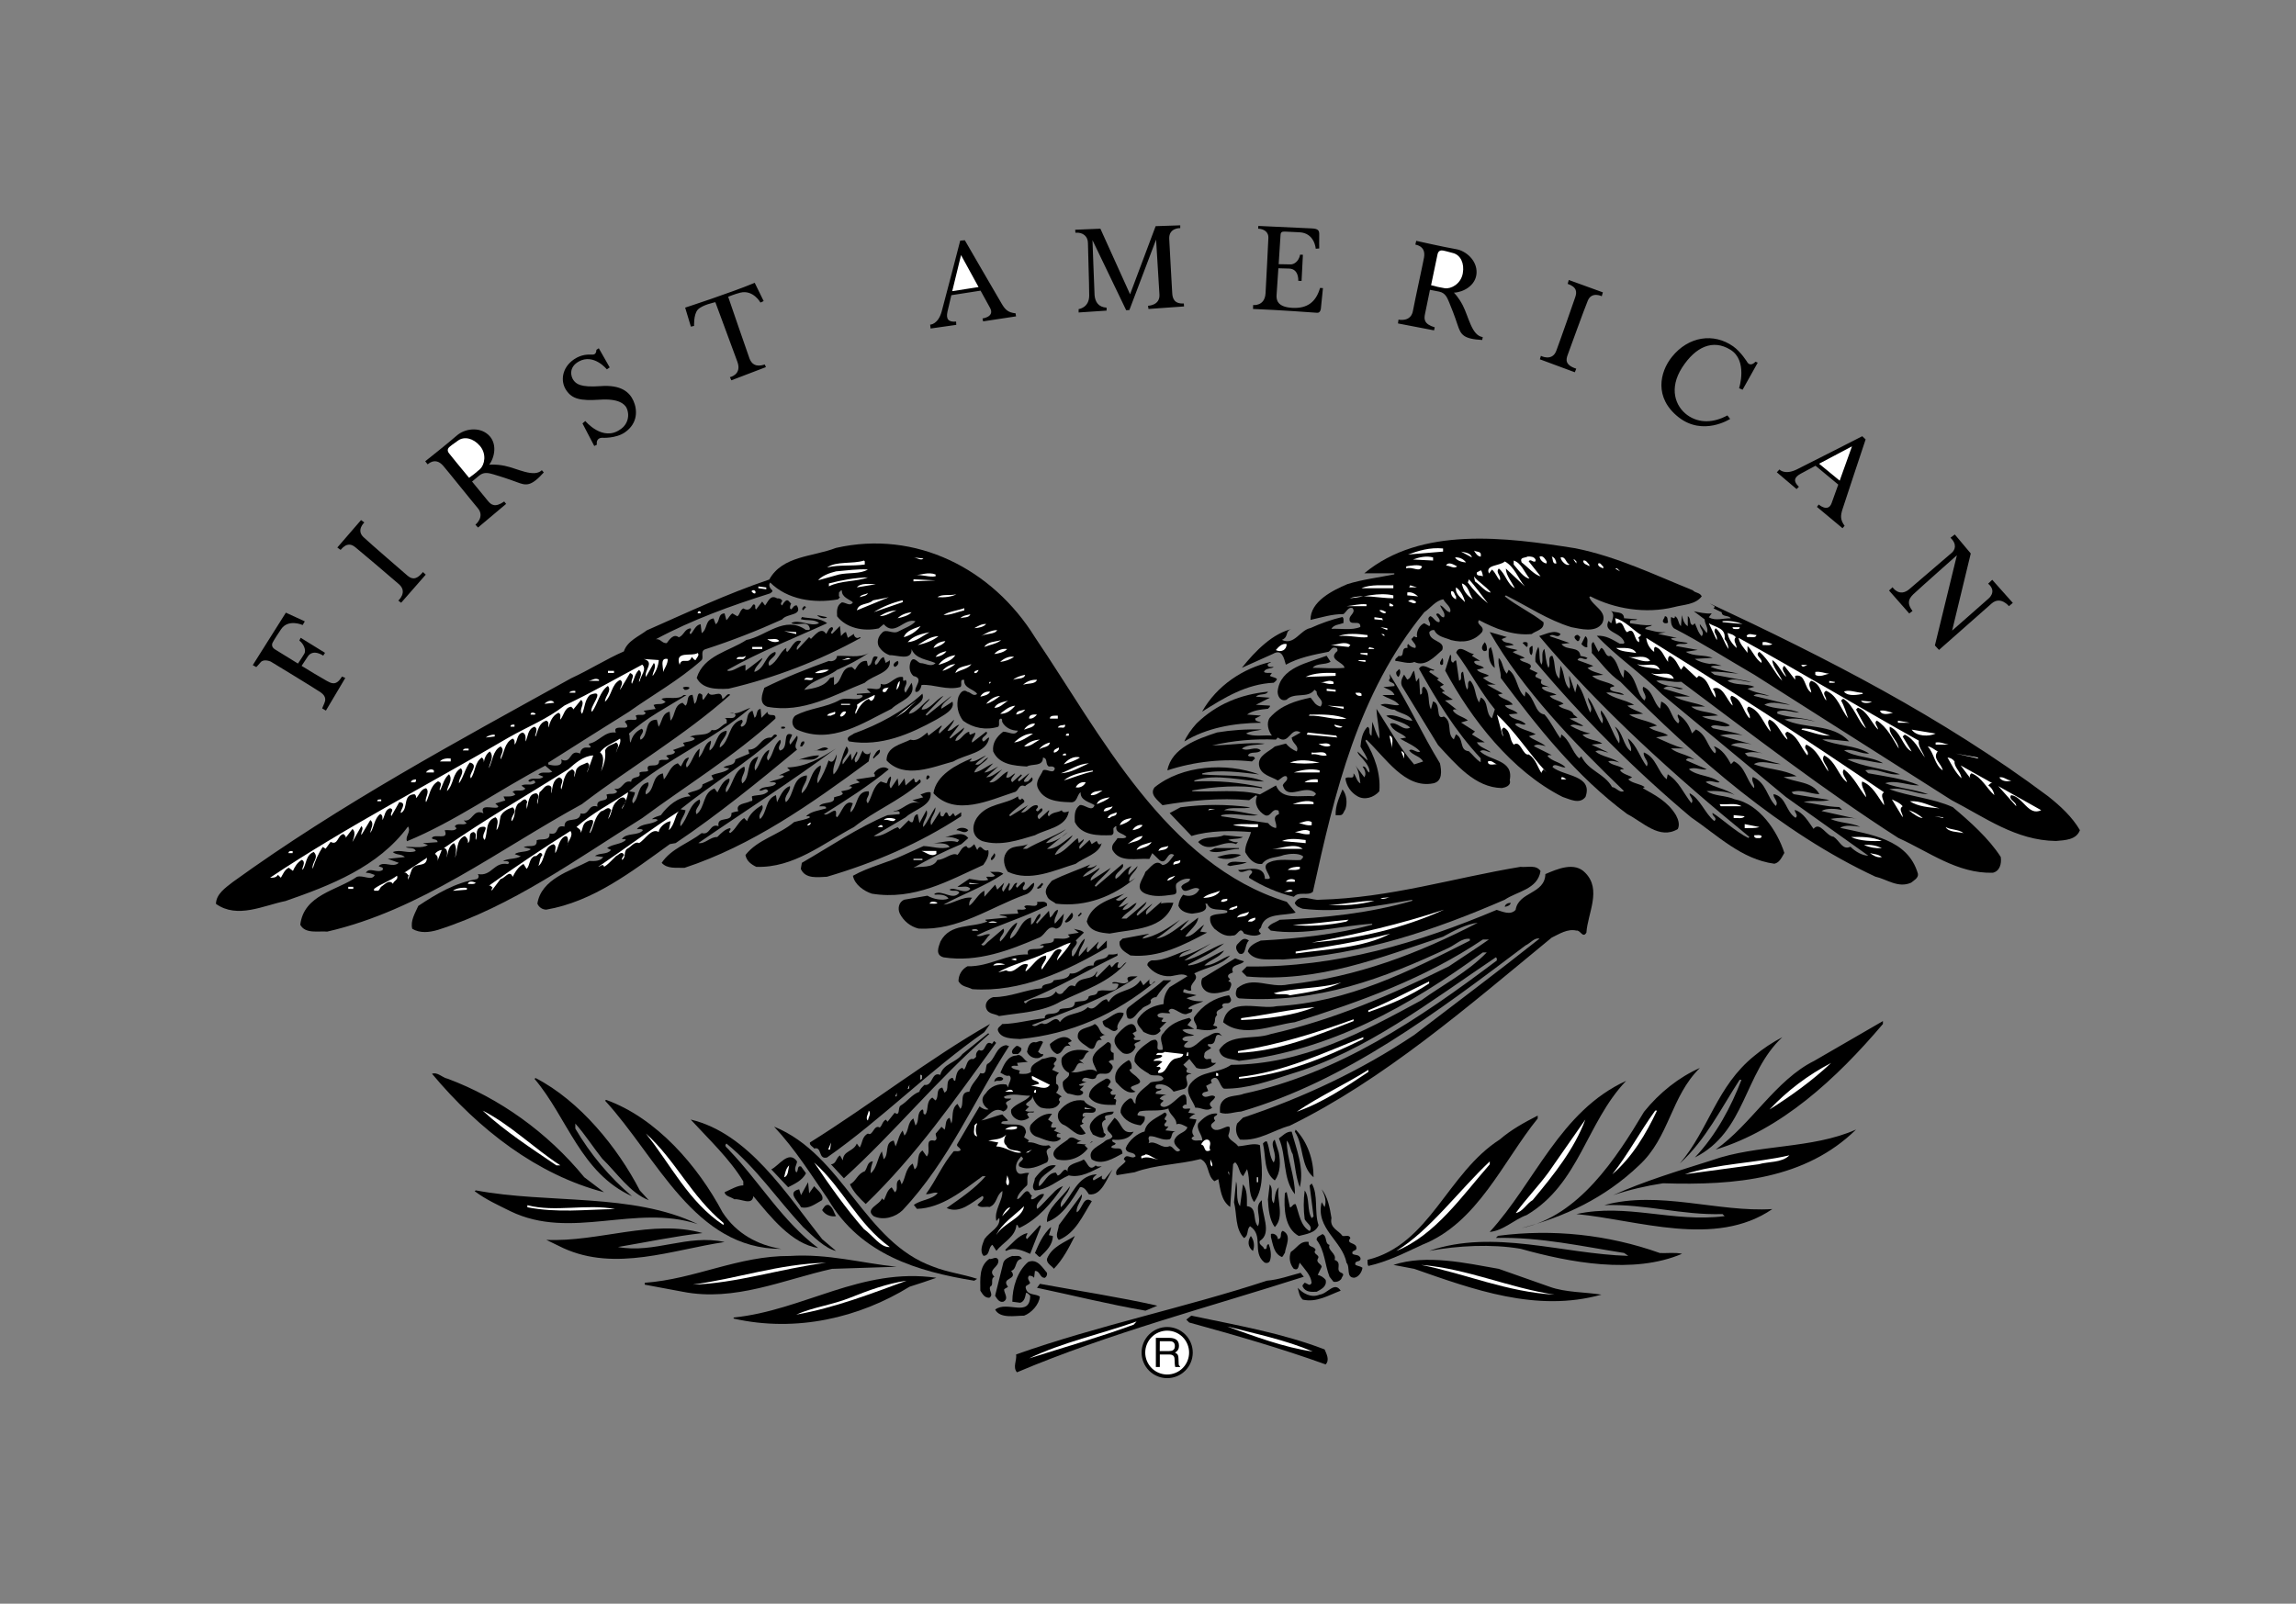
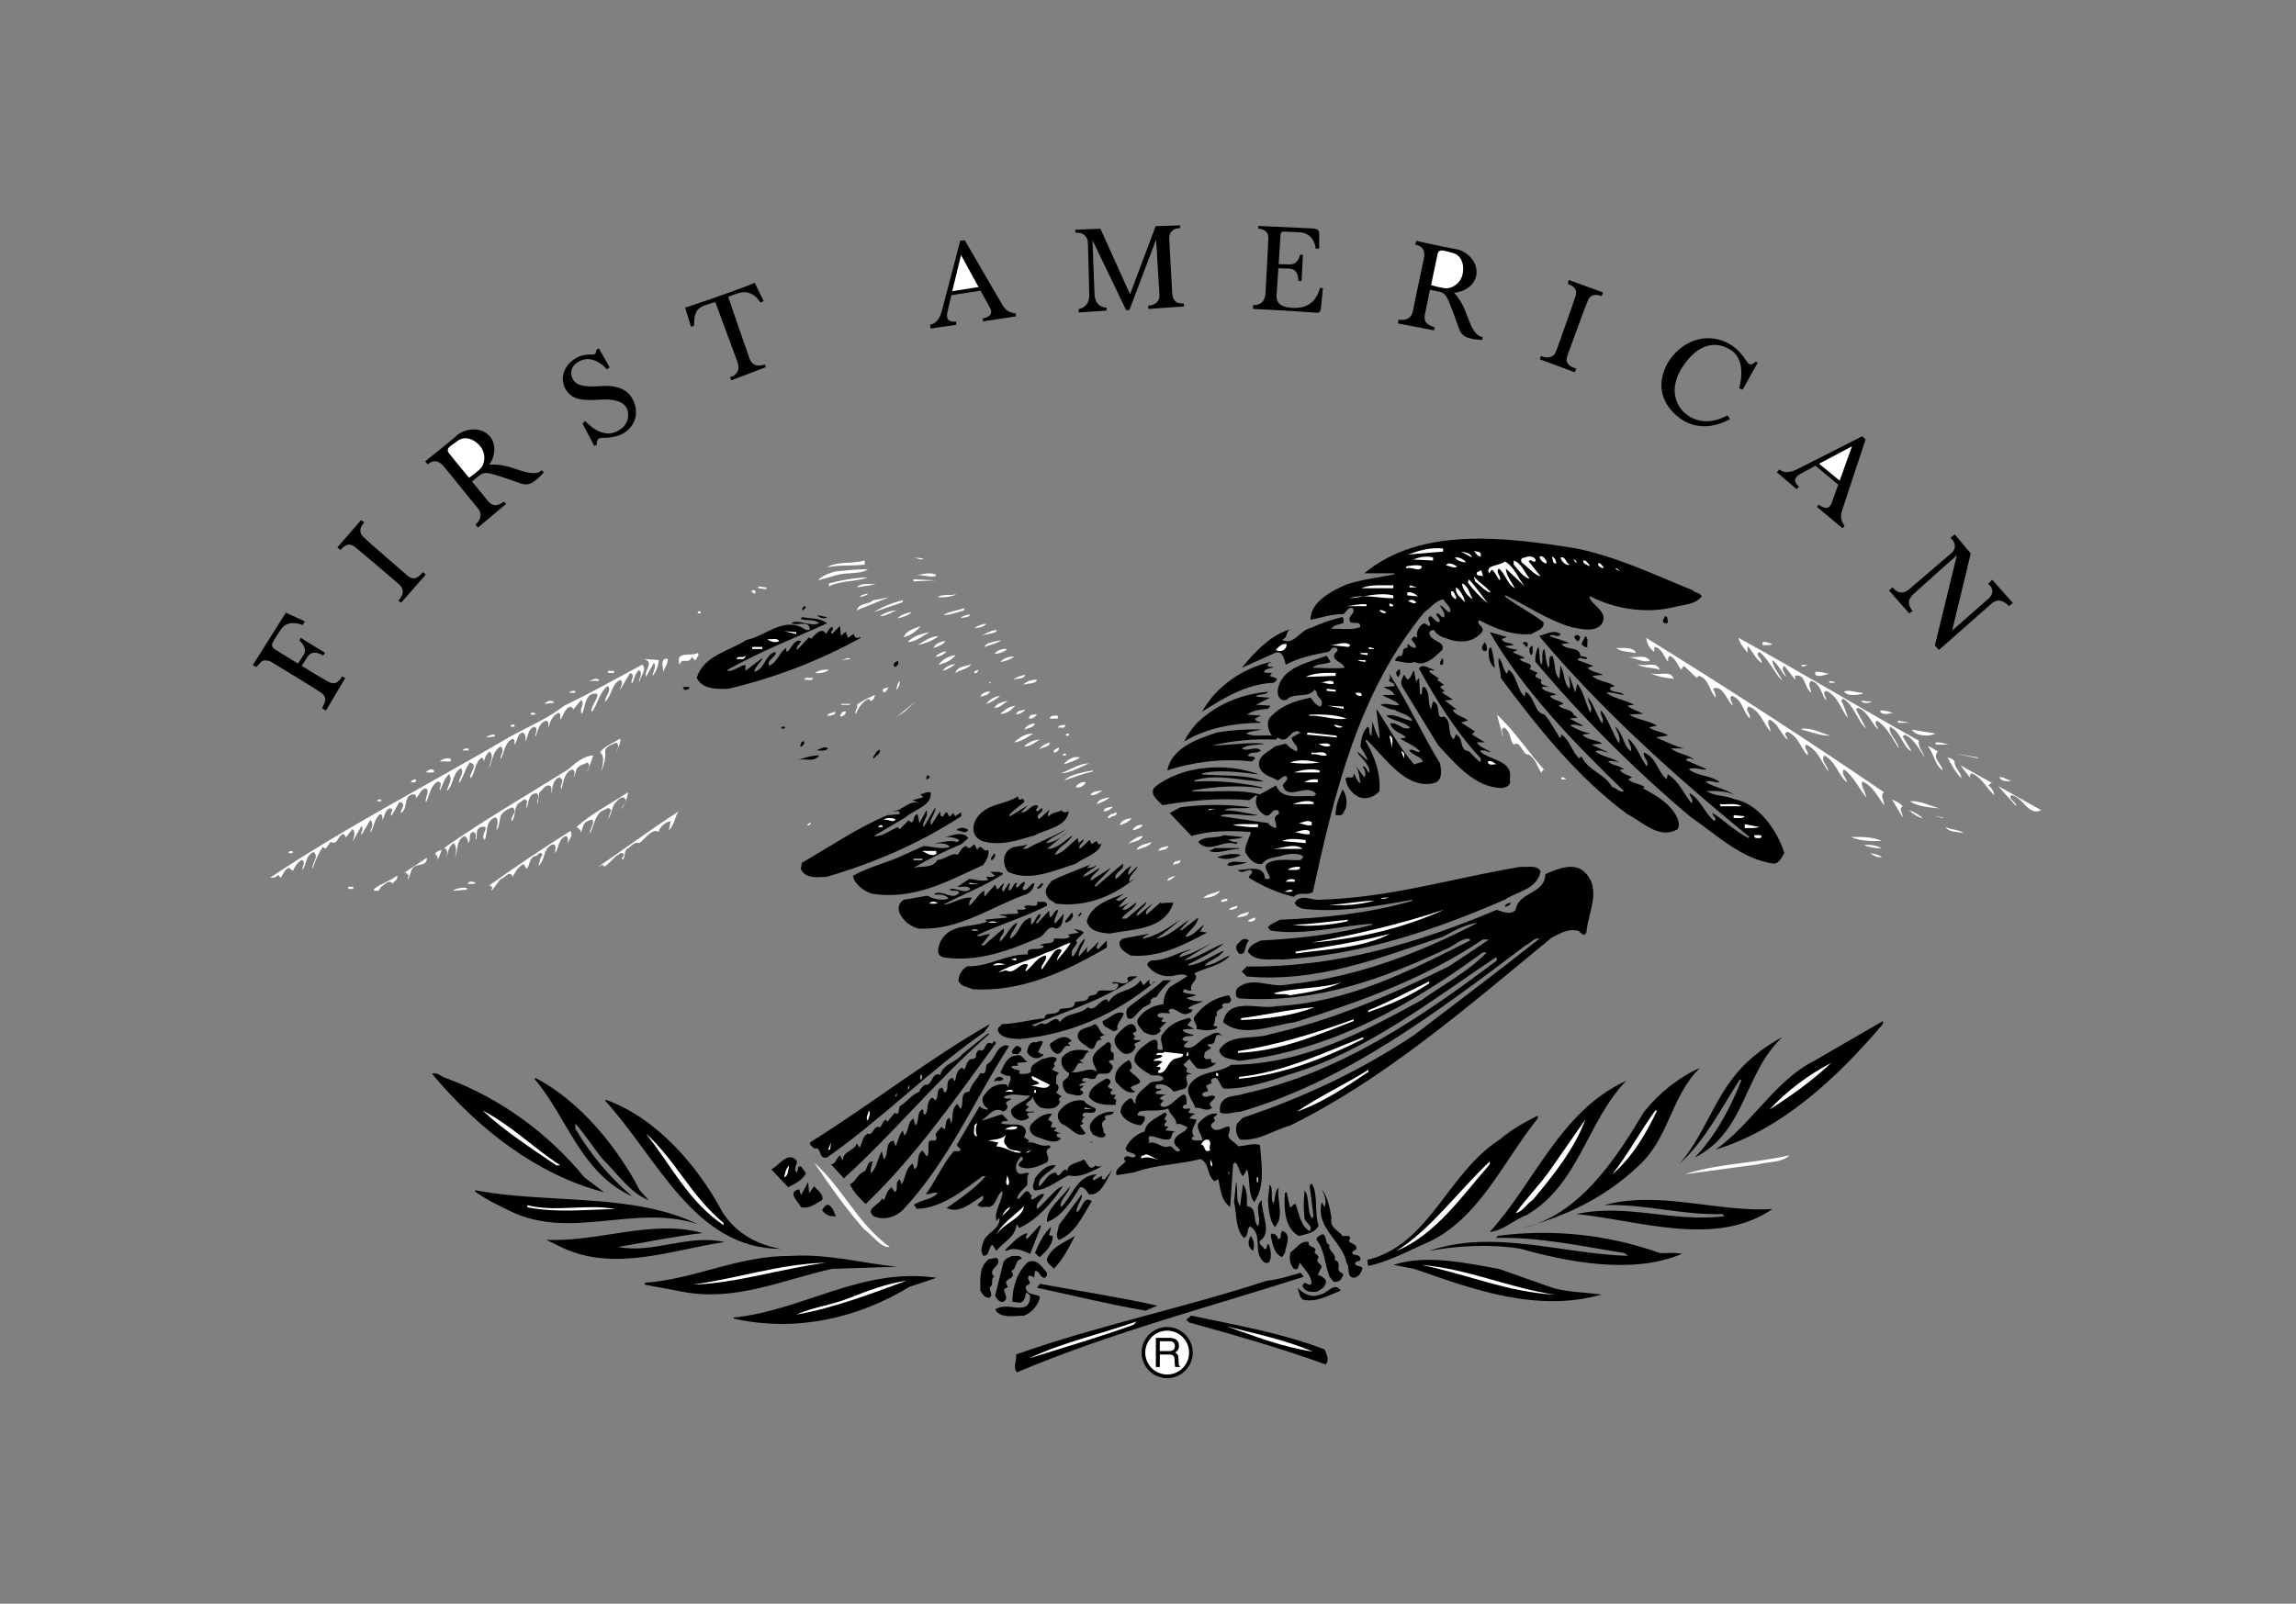
<svg xmlns="http://www.w3.org/2000/svg" version="1.0" id="katman_1" x="0px" y="0px" viewBox="0 0 3079.3 2151.4" style="enable-background:new 0 0 3079.3 2151.4;" xml:space="preserve">
  <rect x="0" y="0" width="3079.3" height="2151.4" fill="#808080" stroke="none" />
  <style type="text/css">
	.st0{fill:#FFFFFF;}
</style>
  <path d="M2270.3,791.9c3.5,3.9,9.5,2.8,12,8.1c-8.5,11.3-24.4,11-37.4,14.5c-37.8,9.2-79.5,2.4-112-14.5l-1.4,1.1  c4.2,12,25.4,19,17.3,35c-8.8,13.4-29.3,7.4-41.3,5.3c-31.4-9.5-59-28.2-87.9-42.7l-1.4,1.4c16.6,13.1,35.3,21.5,51.9,34.6  c1.4,10.3-10.3,11.3-15.9,15.9c-25.4,2.4-49.1-7.4-70.6-18.7c-4.9,6.3,8.8,8.1,3.9,16.2c-11,12.7-25.8,14.5-41.3,10.6  c-8.1-3.5-18.4-4.2-22.6-13.4c-2.8-0.4-5,0.4-6.7,2.8c0,13.4,22.2,10.9,17.3,24c-10.6,9.5-23,23-37.4,15.9c-6.7,3.5-18.7-1-25.4-1.4  c-1.1-3.2,2.8-4.2,4.2-6.7c9.9,2.5,1.7-12,12-10.6c0.4-1.8-1-4.2,1.1-5.3c2.3,3,5.8,5,9.5,5.3c2.5-3.9-3.5-7.8-5.3-12l3.9-3.9  c0.7,1.7,2.8,1.4,3.9,1.4c-2.1-6.7,3.2-16.6,9.5-18.7l6.7,3.9c4.3-4.2-5.6-9.2,1.4-13.4c4.6,1.4,6.4,8.1,12,8.1  c2.4-3.5-2.8-7.1-4.2-10.6c4.2-4.2,6,5.3,10.6,3.9c2.5-5.3-3.5-10.6-5.3-15.9c5.3,1.4,7.8,8.8,13.4,9.2c2.5-6.4-6.3-11.7-9.1-17.3  c-10.6,1.8-17,11.7-25.5,17.3c-89,108.8-120.1,241.6-149.4,375.1c-7.1,6-19.1-1.1-25.5,6.7c-21.2-5.2-41.5-13.8-60-25.4  c-1.8-4.2,8.8-7.1,1.4-10.6c-5.3,0-12.7,6-16.2,0c12,0,35.3-8.1,36,12c2.5-0.4,5.3,1,6.7-1.4c-1.7-7.1-12.3-16.6,0-21.2  c12-5.3,29.3-1.8,41.3-2.8c1.4-1.8,3.9-2.8,2.8-5.3c-6.7-4.2-17.7-3.2-25.4-1.4c-9.5,3.9-21.9,2.1-29.3,12  c-11.3,1.1-17.7-7.4-22.6-15.9c-0.4-10.3,5.3-17.7,7.8-26.9c-26.5-2.1-55.4-2.1-79.8,5.3l-29.3-30.7l14.5-7.8  c31.1-4.2,62.6-4.2,93.6,0c-9.9,3.2-26.1-1.4-35,3.9c16.2,0.4,30.4,4.2,45.5,6.7c-14.5,2.1-33.2-3.9-49.5,0v1.4l62.9,9.2  c2.8,3.9,6.7,6,10.6,6.7c2.5-6.7-7.1-14.5,3.9-18.7c0-1.8,0.4-5.6-2.5-5.3c-7.1-2.1-8.5,9.9-16.2,6.7c-8.8-4.9-15.2-15.2-10.6-25.4  l-1.4-1.4l-9.2,6.7c-39.6-3.5-79.1,0.4-116.2,6.7c-6.3-6.7-18-14.5-10.6-24c36.8-29.7,95.8-33.6,140.2-17.3  c-23.3-2.5-53.3-7.1-76.3-1.4v1.4c27.9,2.5,58.3-0.7,83,9.5c-29.7-0.4-63.3-11.3-93.6-1.4v1.4c30.5-1.5,61,1.1,90.8,7.8v1.4  c-28.6-4.9-64-2.4-93.6,2.8v1.1c30.4,1.4,61.5-3.2,90.8,4.2l21.5-12c8.1,20.5,32.5,12.7,50.5,14.5c1.1-1.4,3.5-1.8,2.8-3.9  c-14.1-13.8-37.5,10.9-44.2-10.6c1.1-4.6,8.1-6.3,5.3-12c-3.9-2.4-7.8,3.5-12,5.3c-8.8-5.3-23-7.4-25.1-20.1  c-2.1-13.4,13.4-18.4,21.2-25.5l14.8-3.9c3.9,4.7,8.9,8.3,14.5,10.6c3.9-8.1-6.3-10.3-6.7-18.7l12-6.7c-14.1-8.8-15.2,18-30.7,6.7  l-2.5,2.8c-28.7-1.3-57.5,1.3-85.5,7.8c21.9,0,47.7-4.6,70.6-2.4c-8.8,2.4-23.3,0.4-30.7,6.7c8.5,4.6,17.7-4.3,25.4,2.4  c-4.2,5.3-14.1,0.4-17.3,6.7c2.5,3.5,7.8-1,9.5,4.2l-4.2,3.9c-38.2-4.1-76.9,0-113.4,12c5.6-30.4,41-42.4,66.7-50.9  c19.4-3.2,39.2-4.6,60.1-3.9c-6,1.7-15.2,1.7-21.2,5.3c9.9,4.9,24.4,1.8,34.6,2.8c-4.9-6.3-7.8-17-2.8-24  c15.2-17,34.6-22.6,54.7-26.9c4.9,5.6,5.7,9.9,13.4,12c6.3-9.2-5.7-11.3-5.3-20.2l-2.8-2.4c-8.8,12.3-27.2,2.8-37.5,13.4  c-8.1,2.8-12-4.6-12-11c3.2-32.5,41-38.5,65.7-48l5.3,8.1c-7.4,4.6-18.7,1.4-24,8.1c14.1,0,28.9,1.4,42.7,0  c-0.7-7.8-23.7-10.9-9.5-22.6c0.4-2.1-0.4-4.6-2.5-4.2c-4.9-1.8-6.3,3.5-9.5,5.3c-20.2,3.9-39.9,7.8-57.2,17.3  c-2.4-8.1-4.6-21.9-17.3-14.5l-41.7,18.7c18-22.6,42-47,68.2-52.3c-11.6,2.1-4.2,10.6-14.5,14.8c16.6,8.1,24.4-13.4,38.5-15.9  c13.8-6.3,27.9-11.3,42.7-14.8c2.4,2.1,1.1,5.3,1.4,8.1c-5.3,2.1-13.1,2.1-16.2,7.8c11.6-0.7,27.5,2.4,38.8-2.5  c0.7-11-14.8,0-14.5-10.6c0-5.6,9.1-8.8,3.9-14.8c-5.6-1.8-8.1,5.3-12,8.1c-15.9,0-29.7,4.6-44.2,7.8c-0.4-24.7,29.7-39.6,49.5-48  c20.2-6.3,41.7-8.8,62.9-13.1v-1.4h-40.3c76.3-63.2,189.7-48.4,283-33.6C2168.6,746.7,2218.8,771.1,2270.3,791.9L2270.3,791.9z" />
-   <path d="M1388,854.8c87.2,128.6,175.6,305.2,337.7,355l12,14.5c-16.2,4.9-41.7-0.7-46.6,20.1c-1.4,1.8-3.5,2.8-2.5,5.3l2.5,2.8  c-6.3,4.9-15.9,2.1-22.6,0c-5.7-11.3-8.5,3.2-14.8,2.5c-10.6,2.1-18-3.5-25.1-9.2c-3.9-4.6-6.7-9.5-5.3-16.2  c5.3-4.3,14.8-2.8,22.6-5.3v-2.5c-9.2-3.2-22.6,1.4-26.9-9.5h-2.5c5.6,11.3-10.3,12.3-17.7,13.4c-7.1-0.7-15.2-2.8-18.4-10.6  c0.6-5.5,2.8-10.6,6.3-14.8c7.8,3.2,17,1.4,21.5-6.7v-1.1c-8.5-5.6-19.8,10.6-24-2.8c2.8-5.7,11.3-4.9,12-10.6  c-6-1.4-13.8,1.4-18.7,6.7c-2.1,6.7,4.6,13.8-5.3,14.5c-12.7,1.8-24,3.2-36-1.4c-15.9-7.1-2.8-19.8,0-29.3c6.7-5.3,13.8-18,22.6-9.2  c7.8,0,11.6-8.5,15.9-13.4c-9.9-6.7-9.5,14.8-19.8,6.7l-9.5-9.2l-3.9,7.8c-17.3-1.4-39.6,5.7-49.5-12c-2.4-7.4,4.2-11,6.7-15.9  c3.9-0.4,8.8,1.1,12-1.4c-2.8-5.3-15.5-4.6-13.4-14.5c-1.7-0.7-2.4,1.4-3.9,2.4c-0.7,3.5,1.7,7.8-2.8,9.5  c-17.6,0.7-40.3,0.7-49.1-17.7c-0.4-8.5-0.7-17.3,6.7-22.6c6-1.7,16.6,10.3,19.8,0c-6.7-4.2-19.4-6.3-18.7-17.3  c-5.6,3.9-3.9,14.8-14.5,13.4c-17-0.4-35-2.5-42.7-18.7c-4.2-9.2,3.5-16.2,6.7-24c4.6-3.2,14.5,6.3,15.9-2.8  c-1.8-3.2-4.9-2.4-8.1-2.4c-5.3-3.2-0.7-11-7.8-12c0,12.7-14.5,7.8-21.6,12c-17.3-1.1-37.1-2.5-45.2-20.2  c-1.4-11.3,4.6-19.8,13.4-26.5c6.3-0.4,15.9,6.7,19.8-1.4c-8.5,0-17.3-3.9-21.2-12c0-1.4,0.4-3.5-1.4-4.2c-5.3,0.7-0.7,8.1-3.9,11  c-16.1,4.9-33.5,1.9-47-8.1c-7.1-9.1-9.5-21-6.3-32.1c1.8-4.2,6-11.3,12-6.7c4.6,0.4,8.1,7.1,13.1,2.8c-4.3-6.7-18.4-7.4-17.3-18.7  c-7.4-1.8-1.7,7.1-5.3,9.5c-18,4.9-35.3-3.9-51.9-2.8c-0.7,3.9-3.5,10.6-8.1,9.2c-2.8-6.3,12.3-18-2.8-21.2  c-5.3-4.6-6.3-12.3-3.9-18.7c3.9-9.1,9.2,0.7,13.4,1.4c6.7,0,14.1,6,20.1,0c-10.3-4.9-26.9-5.3-32.1-18.7  c0.7,16.6-20.5,7.4-29.3,8.1c-6.2-2.1-11.5-6.4-14.8-12c-2.8-6-0.7-13.1,4.2-17.7c5.3-7.1,14.8,2.5,22.6-2.4  c7.8-4.2,17-7.1,22.6-13.4c-15.2-5.3-27.6,21.2-42.7,3.9l-6.7,5.6c-20.9,4.6-43.8-0.7-55.8-16.2c-0.4-7.4-0.7-14.5,6.4-18.7  c5.3,0,11,6,14.8,0c-4.6-4.2-15.2-6.7-14.8-15.9c-1.8-0.7-2.5,1.7-3.9,2.8c0.4,2.1-1.1,5.3,1.4,6.3l-2.8,2.8  c-32.1,5.7-67.8,0.4-90.8-22.6c-2.8,3.5-0.4,7.8,2.8,10.6c0.7,2.1-1.8,2.8-2.8,3.9c-52.6,16.6-104.5,35.3-153.3,61.5  c7.1-0.4,7.8,5.7,14.5,5.3c3.5-4.6,9.2-13.4,16.2-7.8c7.1-2.8,7.8-11.7,15.9-12c2.1,3.2-3.9,5.3,0,7.8c4.2-4.2,6.3-12.3,13.4-13.4  l1.4,12c8.1-5.3,4.2-18,15.9-19.8l2.8,7.8c6.3-3.5,2.4-14.1,12-14.5l2.4,9.2c3.2-2.8,4.2-6.7,8.1-9.2l6.7,3.9  c3.5-2.8,3.2-7.8,7.8-10.6c7.1,3.9,9.5,0.7,13.4-5.3c4.9-0.4,1,5.3,3.9,6.7l8.1-10.6l3.9,5.3c4.2-5.3,7.1-15.2,16.2-9.5  c2.6-0.5,5.2,0.6,6.7,2.8c0.4,1.8-2.4,2.8-1.4,5.3l1.4,1.4c1.2-2.6,3-5,5.3-6.7c3.2-1.4,4.2,2.4,6.7,3.9c-0.7,2.1-1.8,3.9-1.4,6.7  l1.4,1.4c2.4-1.8,3.9-6.3,7.8-5.3c8.1,14.1-13.8,10.3-19.8,18.7c-33.6,15.2-67.8,28.6-102.8,39.9c-7.8,2.4-1.7,10.6-5.3,14.8  c-30.7,27.2-65.3,46.3-97.5,69.2c-36,22.6-72,45.2-108.1,68.2v2.4c5.7,1.8,21.2,3.9,17.3-6.7c14.5,7.1,10.6-14.8,25.4-7.8  c0.4-4.9,3.9-8.8,9.1-8.1c1.8-0.4,4.2,1.1,5.3-1.4c-1.1-1.4-3.2-1.7-2.4-3.9c13.1-2.1,20.8-17,36-14.8c-6.3-14.1,25.4,1.4,12-14.5  c4.9-6.7,20.5,2.5,14.5-8.1c3.9-3.2,11.7,1.4,13.4-3.9l-2.8-2.8l16.2-2.4l-2.8-5.3c6-2.8,10.6,0.7,16.2-4.2l-5.6-3.9  c7.4-3.9,22.2,2.1,29.7-5.3h3.9c-26.1,16.6-53.4,30-77.3,51.9c2.1,3.5,0,8.8,2.5,12c1.4-8.4,7-15.4,14.8-18.7  c5.7,4.6-5.3,9.9-1.4,14.8c11.3-6,3.9-27.2,21.6-26.9l2.4,9.5c4.9-6.7,4.2-18,14.8-20.2l1.1,12c6.7-6.3,4.2-20.9,16.2-24l3.9,3.9  c4.9-3.9,0.4-14.5,9.5-14.5l2.5,12c5.6-3.2,2.1-19.4,10.6-12c0.4,2.1-0.7,5.3,1.4,6.7l6.7-9.5c4.9,8.1,17.7-6.3,18.7,8.1  c3.9-0.4,6.7-9.1,10.6-5.3c-62.2,55.1-133.2,96.4-198.9,146.6c-112,61.1-216.1,142.3-341.6,171c-11.4-1.1-29.4,3.5-36.1-9.2  c4.9-40.6,49.5-45.9,75.9-64.3c8.8-2.8,20.2,6.3,24-2.5c-3.9-1.4-7.4-3.2-12-2.8c4.9-8.5,15.2,1.1,22.6-3.9c1.8-4.6-3.5-3.2-5.3-5.3  c7.1-7.4,18.7,3.2,26.9-4.3l-14.8-5.3l23-2.4c-4.9-4.6-11.6-2.4-16.2-6.7c10.6-4.2,20.5,2.8,30.7-1.4c-1.7-5.6-9.2-2.8-13.4-5.3  c7.1-1.1,22.6,2.4,29.7-2.8l-6.7-2.4l19.8-1.4c-0.4-4.6-5.7-2.8-7.8-5.3c2.8-7.1,23.7,3.9,17.3-10.6c5.3-1.1,13.4,2.1,15.9-2.8  l-2.4-2.4c3.5-5.7,11.3-0.7,15.9-4.2l-3.9-3.9c12.3,2.8,12-16.2,26.5-9.5c-5.7-13.1,12-6,18.7-7.8l1.4-1.4l-4.2-3.9l13.4-4.2  l-2.4-5.3c5.6,0,11.6,0.7,15.9-2.5c-1.4-1.1-2.1-3.5-3.9-2.8c2.8-5.6,13.1,0.4,17.3-5.3l-5.3-3.9c5.3-3.5,13.8,1,18.7-4.2  c-2.4-7.1-6.3,2.4-9.5-2.5c4.9-5.6,15.2,0.4,20.2-5.3l-6.7-2.8c4.6-5.3,13.4-0.7,18.7-3.9l-9.5-8.1  c-62.2,32.5-120.8,74.8-185.4,101.4c-2.8-6.7,6-12.7,1.4-19.8c-39.9,54.4-104.2,79.1-164.3,100c-29.4,5.9-64.7,24.3-93.3,3.8  c0.4-13.4,12.7-21.5,22.6-29.3c144.5-104.5,300.2-188.3,453.9-273.4c24-11,46.6-25.5,70.6-36c4.6-14.1,20.2-20.1,30.7-28.2  c54.4-24,107.7-49.1,164.3-68.2c17.7-32.1,58.6-30.4,89.4-42.4C1228.3,710.7,1331.1,763,1388,854.8L1388,854.8z M2746.8,1068.2  c16.6,13.1,32.5,27.9,42.7,45.5c-4.9,13.1-19.8,13.4-32.1,14.5c-54.1-0.7-95.4-31.8-139.9-54.7L2353,905.3  c-36-20.8-71.4-43.5-108.1-62.5c-3.9-3.9-4.2-9.1-3.9-14.8c2.1-0.4,3.9,3.2,5.3,0v-1.4c5.3,2.5,3.9,9.5,8.1,13.4l1.4-14.8  c1.1,5.6,2.8,12,7.8,14.8v-13.4c5,3.2,1.1,10.6,6.7,12l2.8-2.4c2.8,5.7,4.2,12.3,9.1,17.3c5-6-3.2-10.3-2.4-16.2l9.2,12  c3.2-6-2.8-12-2.8-18.4l-14.5-10.9c5.3,1.1,16.6,3.9,24,2.8l-3.9,5.3c9.2,5.3,19,1.1,29.3,1.4c-2.1-4.6-12-1.4-12-8.1l-11-5.3  c0.7-0.7,1.8-1.4,1.4-2.8l-6.7-3.9C2449.4,882.7,2604.1,961.5,2746.8,1068.2L2746.8,1068.2z M2178.1,829.4l17.6,1.4  c-2.8,3.2-10.9-2.1-9.5,5.3c9.5,1.1,19,3.5,29.3,2.4c-1.8,2.8-8.1,1.1-9.2,5.3c8.8,2.1,17.7,5.3,27.9,4.2l-10.6,2.4l25.4,5.3  c-2.8,0.4-6-0.7-8.1,1.4c6.7,3.9,15.2,3.9,22.6,5.3c-3.2,3.5-13.4-1.1-15.9,4.2l29.3,5.3l-15.9,2.5c10.3,6.7,24.7,3.5,36,8.1  l-24,1.4c4.9,3.5,12.7,5.7,19.8,6.7c6-1.1,11,1.4,16.2,2.5c-4.9,0.4-11-1.1-14.8,1.4c11.7,4.9,25.1,6.3,37.4,9.2  c-12.3-0.7-25.8-3.5-37.4-2.4l5.3,3.9l49.5,9.5c-11,0.4-22.2-6.3-32.1-1.4c10.6,6.7,24.7,3.2,36,8.1l-9.2,2.5  c7.8,4.9,19.8,6.3,29.3,9.5c-7.1,0-16.6-4.9-21.2,0l49.1,12c-8.5,0-24-6-34.6,0c14.1,6.7,32.5,4.2,46.7,10.6  c-9.5-0.4-19.4-4.9-29.3-1.4v2.8c16.2,5.7,35,4.9,50.9,10.6c-13.1-3.2-27.6-5.6-41.3-2.8c27.2,13.4,63.9,4.6,86.6,29.3  c-12-0.7-24.7-3.5-36-2.4c19.8,8.8,44.2,7.1,62.9,18.7c-9.5,1.4-21.9-7.1-33.6-4.2c15.9,9.9,36.4,7.8,52.3,17.3  c-15.9-1.4-32.1-7.4-48-5.3c20.9,10.3,47.7,12,70.7,20.1c-17,2.1-30.4-9.2-46.6-5.3l3.9,3.9c23,4.2,47,7.1,68.2,16.2  c-14.5,0.7-31.1-7.8-45.5-2.8c18.4,7.1,39.2,7.8,57.6,14.8c-18-0.4-33.9-10.3-51.9-6.7c27.6,9.9,58.6,12,85.1,24  c23,19.4,48.4,42,64.3,66.8c1.4,9.2-1.4,19.1-10.6,21.2c-47.7,1.4-85.8-28.3-126.8-46.7c-99.6-63.9-195-137.8-291-209.5  c-12,1.4-23-3.2-33.6-1.4c9.5,7.8,24,7.1,36,10.6c-7.4,3.9-17.7-8.1-26.5,0l36,10.6h-21.5c12.7,7.1,28.3,7.8,41.3,13.4h-18.4  c9.2,8.1,24.4,6,36,12l-21.6,1.4c11.7,6,26.5,4.2,37.5,12c-7.4,4.2-19.8-3.2-25.5,1.4l2.8,2.4c13.1,3.2,27.2,4.6,39.9,9.5  c-10.1-2.1-20.6-2.1-30.7,0l42.7,12c-8.5-1.8-21.2-3.2-27.9,1.1l42.7,11c-7.4-1.8-17-2.4-24,0l3.9,3.9c15.2,1.8,29.3,7.1,44.2,10.6  c-12,0-26.1-6-36,0c18.4,7.4,39.9,6.7,57.2,16.2l-17.3,1.1c15.9,7.8,38.5,5.3,48,23c-12.7-0.4-24.4-7.1-37.4-2.8l2.8,2.8  c15.9,2.5,31.8,5.3,48,7.8c-11.3,3.2-22.2-0.4-34.6,2.8c15.9,2.1,31.1,6.3,48,6.7l3.9,3.9c-8.8-1.8-21.5-2.8-27.9,1.4l48.1,10.6  c-8.5-2.1-24.7-2.1-36,0c12.3,5.6,27.2,4.9,39.9,10.6c-8.5-1.1-20.9-3.2-26.9,1.4c39.9,8.8,90.8,14.8,104.2,61.5  c1.1,5.6-5.6,9.2-9.1,12c-17.3,7.8-32.5-4.6-48-8.1c-125.8-58.6-240.6-158.6-341.9-261.4c-15.9-10.6-26.1-25.8-38.5-38.8  c1.1-4.9-2.5-12.7,2.4-14.5l6.7,13.1c1.8-1.4,1.8-3.9,4.2-5.3c5.3,3.2,5.3,13.4,12,10.6c10.6,7.8,9.9,20.5,17.3,29.7l1.1-11  c17.6,9.2,14.8,30.1,26.9,41.3c5.6-6.7-4.9-12.3-1.4-18.4c13.8,6,13.1,21.5,22.6,29.3l1.4-9.5c13.8,6,12.3,20.8,22.6,29.3  c4.6-3.9-2.5-8.5,0-12c9.9,6,15.5,15.9,18.7,25.4l5.3-5.3c14.5,7.1,15.2,23.3,25.4,32.1c3.2-3.2,0-6.7-1.4-9.5c11,3.5,18,14.8,23,24  l3.9-3.9c15.9,8.1,16.2,24.7,26.9,36c2.1-4.2-4.6-9.9-1.4-14.8c18,7.4,18.7,26.9,30.7,38.8c4.6-6-4.6-11.3-2.8-15.9  c17.3,3.9,15.6,23,29.3,31.8c4.3-3.5-1.4-6.7-1-10.6c11.6,3.5,18.4,16.2,25.1,25.4c8.8-10.6,17,9.9,26.9,10.6  c8.5,5.6,11.7,18.4,22.6,13.4c6.7,6.7,16.2,12,24,12l-110.6-78.8l-165.7-137.4c-27.2-27.9-61.8-50.9-87.9-78.8  c13.1-0.7,20.9,5.3,30.8,10.6c2.1-0.4,5.3,1.1,6.3-1.4c-3.9-14.5-29.7-13.1-21.2-29.3c1.4,1.1,2.1,3.5,3.9,2.8  c1.1-5.3,4.9-12-1-16.2C2165.8,822.7,2177.8,819.2,2178.1,829.4L2178.1,829.4z" />
  <path d="M1109.3,836.1c-44.9,20.5-90.4,38.1-133.5,62.5v1.4c8.1,1.1,15.2-6.7,24-8.1v8.1l22.6-17.3c0,4.6-11,12.3-10.6,18.7  c14.5-4.3,14.1-23,27.9-26.9c3.9,6-13.4,10.9-7.8,18.7c11-5.3,13.8-18.7,22.6-24c0.4,1.8-1.1,4.2,1.4,5.3c6-5.3,9.5-17.7,18.4-14.5  c-1.4,3.9-7.4,7.8-5.3,12l16.2-17.3l2.4,2.4c4.6-4.2,14.1-17.3,20.2-6.7c2.8-2.8,3.2-8.1,8.1-9.2c3.5,2.5-1.1,5.3-1.4,7.8l1.4,1.4  l10.6-10.6l1.4,13.4c2.1-1.8,3.9-4.9,6.7-5.3l2.5,7.8l8.1-5.3c0,4.2,4.6,7.4,7.8,4.2l1.4,1.1c-55.7,30.8-115.4,53.7-177.3,68.2  c-17,1-35.3,0.4-42.7-14.5c9.5-30.4,43.8-35.7,66.7-50.9c26.1-4.9,51.2-33.6,79.8-13.4c1.8-0.4,4.6,1.1,5.3-1.4  c-2.1-12.7-15.9-3.2-25.1-7.8c10.3-6,26.9,6,37.4,0c-6.3-5.7-16.6-2.8-24.4-5.3l1.4-2.8C1087,830.1,1099.7,828.7,1109.3,836.1  L1109.3,836.1z M2093,850.6c-4.2,7.1-9.9-2.1-14.8,2.8l26.9,9.2l-10.9,1.4c6.7,9.5,24,2.1,25.4,15.9c3.5,0.7,6.7,1.1,9.5,2.8  c-3.5,4.9-9.9-4.2-13.4,2.8c7.1,2.4,14.1,5.3,21.2,7.8l-7.8,2.8c4.9,4.9,14.1,6.3,21.2,9.2l-14.9,1.4c7.4,7.4,20.5,7.1,29.7,13.4  c-0.4,2.1-7.4,0.4-5.3,5.3c5.3,4.2,13.1,2.1,18.4,6.7c-6.3,0.4-16.6-4.6-24-2.8c10.6,8.1,25.4,9.5,37.4,16.2l-9.1,1.1  c5.3,4.9,14.1,7.1,21.2,10.9l-18.7,1.1c10.6,7.1,25.8,7.8,37.4,14.8l-10.6,2.4c7.8,6,17.7,5.3,25.4,10.9l-16.2,2.5  c12.3,5.3,24.4,11.6,37.5,14.8H2241c8.5,7.1,21.2,7.8,30.7,14.5c2.5,2.4-8.1-4.9-10.6,1.4c9.2,3.9,18.7,8.1,27.9,12  c-6,2.1-15.9-3.9-24,0c12,9.9,29.3,7.8,41.3,17.3c-4.2,2.1-12.3-3.9-18.7,0c11.3,7.1,27.2,9.1,38.8,17.3c-11-5.6-25.8-5.6-37.5-5.3  c9.9,7.1,25.4,5.6,37.5,11c32.9,6.3,57.2,42.4,66.7,72c-3.2,5.3-6.3,13.1-13.4,14.5c-43.8-5.7-76.3-38.1-112-62.5  c-75.3-63.3-145.1-133.1-208.4-208.4c-0.7-6.9,0.6-14,3.9-20.1c2.8,7.4,0,17.7,4.2,24c3.2-6.3-1.4-15.9,3.9-21.2  c1.8,8.5,1.8,17.7,5.3,25.4c3.9-4.6-2.1-15.5,5.3-16.2c4.9,9.9,1.4,23.7,9.5,30.7l1.4-17.3c6,9.5,3.9,23.3,12,30.7  c2.4-5.3-1.4-12.7,0-17.3l7.8,22.6l2.8-12c8.8,11.6,11,26.1,17.3,38.8c4.6-7.4-3.5-12.7-2.8-20.1c7.8,9.9,11.3,23.7,18.7,34.6  c3.9-6-3.9-12-1.1-17.3c10.6,13.4,14.5,30,24,44.2c2.1-7.8-2.1-15.5-5.7-22.6c11.3,8.1,10.6,25.1,21.5,33.2  c1.7-5.3-3.2-11.3-3.9-17.3c12,9.5,15.9,25.4,25.1,37.5c4.2-6.7-5.3-11.3-3.9-18.7c17,6.7,18.4,26.1,30.7,36l1.4-6.7  c15.2,9.5,21.2,25.8,31.8,38.8c3.9-4.9-2.8-8.5-2.5-13.4c14.8,8.1,20.2,26.9,33.2,37.4c4.9-4.6-3.5-6.3-2.4-10.9  c12,7.1,30.7,25.1,48,33.6l1.4-1.4c-98.2-80.2-199.6-171.3-281.9-269.5C2073.6,850.6,2084.9,844.2,2093,850.6L2093,850.6z" />
  <path d="M2014.2,857.3c2.4,6.7,11.3,3.5,15.9,8.1l-12,1.4c4.9,3.5,11.6,3.5,17.3,5.3l-6.7,2.5c4.9,3.5,12,4.9,16.2,8.1l-6.7,1.4  c2.4,5.7,20.8,4.6,13.1,13.4l11,5.3c-1.4,1.4-3.9,2.8-2.8,5.3l8.1,3.9c-4.6,8.1,8.1,7.1,10.6,10.6c-2.4-2.1-6.3-1.1-9.1-1.1  l-1.4,1.1c4.2,6,13.8,5.7,19.8,9.5l-9.2,1.4c4.2,5.7,14.1,6.4,18.7,10.6l-6.7,2.5c6,6,17.3,4.2,20.2,12l5.3,4.2L2105,964l18.4,9.5  c-3.5,2.1-11.6-3.9-17.3,0c8.5,4.9,17.3,8.5,26.9,10.6l-10.6,1.4c6.3,7.8,18.7,6.4,26.5,12l-14.5,1.4l22.6,10.6  c-5.6-0.4-11.6-4.9-17.3-1.4c8.5,7.1,21.9,7.8,32.1,14.8c-4.6-1.4-11-3.2-14.9-1.4c5,5.7,14.9,4.9,21.2,10.6c-1.4,0.4-4.2-1-5.3,1.4  c3.5,4.9,11,6.3,16.2,9.2l-5.3,2.8c5.6,5.6,15.5,5.6,22.6,10.6c-1.4-0.4-2.1,0.7-2.8,1.4c16.2,9.2,33.2,17.7,44.2,36  c2.8,5.3,5.6,12.3,2.5,18.7c-24.7,14.8-47-9.5-67.8-20.1c-68.2-50.2-121.5-118.3-169.6-182.6c0.4-9.5-4.2-17-2.8-26.9  c5.6,4.9,4.9,14.8,10.9,21.2l2.5-5.3c12,8.8,10.6,26.9,21.5,36l1.1-6.7c13.1,8.5,12,29,25.4,30.7c9.1,10.3,14.5,23,21.5,32.1  l1.1-5.3c12,8.1,14.1,23.3,24,32.1l2.8-2.8c9.9,20.1,30.7,22.6,41.3,41.3c5.7,0.4,9.9,8.5,15.9,5.3c-67.1-64.6-136-136-180.1-213.3  l23,6.7L2014.2,857.3L2014.2,857.3z" />
-   <path d="M1976.8,877.4l-2.8,2.4l11,6.7c-2.8,0.4-6-1.1-8.1,1.4c2.1,5.3,9.1,3.9,13.4,8.1l-9.5,2.4c3.5,4.6,10.9,4.6,16.2,8.1  l-8.1,2.8c5.3,4.6,11,7.4,17.3,9.1h-12c6,3.9,14.5,8.1,21.2,12l-6.3,1.4c4.6,6.4,14.5,6,19.8,13.4l-10.6,1.1  c3.5,5.6,12.3,5.3,17.3,10.9l-12,1.1c4.9,8.1,16.2,6,22.6,13.4c-5.6,2.1-9.5-3.9-14.5,0c7.1,7.1,19.1,8.1,27.9,13.4l-9.2,2.5  c6,5.3,15.5,7.4,22.6,13.4c-4.9-1-12.3-3.9-15.9,0l24,12c-1.8,0.4-4.6-1-5.6,1.4c6,7.1,17,7.8,24,14.8c-3.9,2.1-15.9-7.1-17.3,0  c15.2,12.3,54.7,10.6,44.2,39.9c-8.1,10.6-21.5,2.8-30.7,0c-68.5-34.6-122.6-104.5-157.5-169.5l6.7-21.2c3.5,1.4-1.4,8.5,3.9,10.6  c1.4-1.1,2.1-3.5,4.2-2.8l3.9,26.9c5.7-1.4-0.4-10.6,5.3-12c1.8,8.1,1.8,16.6,5.3,24c3.5-3.5-1.1-9.9,4.2-12c7.8,8.1,6,20.1,12,29.3  l2.4-6.7c11,5.6,5.7,21.5,14.8,27.9l3.9-12c-19.8-24-33.2-51.2-51.9-76C1957,863.6,1968.7,876.7,1976.8,877.4L1976.8,877.4z   M1165.1,876c-13.4,8.8-27.6,16.4-42.4,22.6c-14.1,11-33.9,13.1-44.1,26.9c12.7-2.1,26.9-3.9,34.6-15.9l5.3-1.4v10.6  c12-3.9,8.1-24,24-24l4.2,3.9c3.5-5.6,7.4-13.1,15.9-12l1.4,6.7c8.5-2.1,3.2-16.6,13.1-12c-0.7,3.5-6.3,6.7-2.5,10.6  c4.9-2.8,4.9-8.8,10.6-10.6l2.8,8.1c1.4-1.8,3.9-1.8,5.3-3.9c2.8,17.3-22.6,19.8-33.6,30.4c-41.3,16.2-82.3,41.3-130.7,32.1  c-11.7-4.6-6.7-17-3.9-25.4c27.9-13.8,56.9-25.4,86.5-36c4.9,1.4,10.9-1.4,10.9-6.7C1136.8,878.9,1152,883.4,1165.1,876L1165.1,876z   M1214.5,912c4.6,6-5.3,10.9,0,17.3l8.1-13.4c7.1,20.1-15.9,24-26.9,35c-38.2,18.7-80.5,48.4-126.8,27.9c-5.6-2.9-7.8-9.9-4.9-15.5  c0.6-1.2,1.5-2.3,2.5-3.2c18.7-10.3,41.3-10.6,60-21.2c9.5-4.6,26.5,3.2,30.7-5.3c-2.1-2.4-5.3-1-8.1-1.4v-1.4l18.7-1.4l-5.3-5.3  c6.3-2.5,20.1,5.6,18.7-6.7c11.3,4.6,17.7-11,29.3-9.2C1212.4,908.2,1209.2,916.6,1214.5,912L1214.5,912z M1218.8,957.6  c9.9-0.7,18.4-13.4,27.9-20.2c0,3.2-9.9,8.5-10.6,14.5c11,0.7,19.1-13.8,29.3-18.4l-24,25.1l1.4,1.4l33.2-26.5  c-4.2,5.7-14.5,11-13.4,17.3l14.8-9.5c3.9,11-13.1,18.7-21.5,24c-35.3,19.4-74.2,36.7-117.3,29.3c-5.3-6,3.5-7.8,6.7-10.6  c32.9-12,64.3-28.3,91.8-53.4C1241.4,943.5,1223,946.3,1218.8,957.6L1218.8,957.6z M1006.5,949.5c-50.5,43.8-111.6,67.8-162.8,112  l7.8,1.4c0,5.3-5.7,9.9-2.5,14.8c9.2-8.1,4.9-24.4,20.2-28.2c2.8,5.3-5.7,10.9-2.8,16.2c12.7-6,6.7-24.7,22.6-28.2l1.4,8.1  c6.3-7.1,8.5-18.4,18.7-21.6l3.9,4.3c3.2-4.3,4.2-11.6,11-12c-1.1,4.2-6,8.8-2.8,13.4c7.8-7.8,8.8-19.4,17.3-25.4l-1.4,12  c7.4-6.7,6.7-18,16.2-22.6c1.4,3.5-3.2,9.5-1.4,13.1c10.3-7.4,7.8-24.4,22.6-26.5c1.1,7.8-10.3,14.8-9.1,22.6  c14.5-9.2,10.6-32.1,29.3-37.4c3.5,2.8-1.1,5.3-1.4,8.1l1.4,1.4c10.9-3.5,3.5-18,14.5-21.5l2.8,9.5c4.6-3.5,1.4-11,8.1-12l1.1,12  l8.1-8.1c0.4,8.5,12,0,10.6,9.2c-55.8,50.9-119.1,89.4-178.7,133.5c-88.7,55.4-174.9,118.3-273.7,149.8c-11.7,3.5-24,4.9-34.6-1.4  c-2.8-10.6,3.9-21.2,8.1-30.7c24.4-16.2,49.5-31.1,78.8-36c2.5-1.8,2.8-4.2,1.1-6.7c19,3.5,21.2-17,40.3-13.4  c0.7-0.7,1.7-1.4,1.4-2.4c-2.1-2.5-5.7-1.1-8.1-1.4c6-4.2,17-2.4,24-6.7l-8.1-2.8c4.9-4.2,16.6-2.1,21.5-6.7c-2.8-1.4-6-1.8-9.5-2.4  c5.3-4.2,18.7,2.4,17.3-9.5c5.7-2.8,18.4,1.7,17.3-9.2c14.5,3.2,6-12.3,20.1-9.2c-0.4-15.2,20.2-3.2,21.6-17.7  c12.3,3.2,9.5-13.1,22.6-9.2c-2.8-12.7,17.3-3.9,12-15.9c4.3-2.4,11.3,0.7,14.5-4.2l-3.9-3.9c11.3,2.8,11.3-12.3,22.6-9.2  c0.4-8.8,14.5-3.5,10.9-12c3.2-2.8,8.5-0.4,12-2.8c-5.3-13.4,15.2-1.1,14.5-13.4c3.9-2.8,9.9,0.4,13.4-2.5l-3.9-4.2  c3.5-2.1,10.3-0.7,12-5.3l-2.8-2.4l15.9-5.7l-2.5-3.9c5.3-1.8,12.7-1.8,15.9-5.3c-1.8-2.4-3.9-2.8-6.7-2.8c9.2-4.9,23.3,0,29.3-9.2  c9.2,2.1,13.1-7.1,20.1-9.2c-0.4-1.8,1.1-4.6-1.4-5.7h-1.1c2.8-3.5,13.1,2.4,14.5-5.3c-1.8-3.2-4.9-2.5-8.1-2.5  C989.2,959,996.2,953,1006.5,949.5L1006.5,949.5z M1270.7,980.2c5.3,1.4,9.9-6.7,15.9-8.1l-13.1,17.3l1,1.4  c6.3-4.9,12.3-9.5,18.7-14.8c-1.4,7.1-10.6,10.6-12,17.7c6.7,1.1,11.3-11,18.7-12c0,1-0.4,3.2,1.4,3.9l6.7-2.8  c0.4,5.3-6,9.2-4.2,13.4l18.7-14.5l1.4,1c-0.4,4.9-10.3,6.7-5.3,12c3.2-0.4,4.6-4.9,8.1-5.3c-3.2,21.2-31.8,22.2-48,32.1  c-26.9,7.1-65.7,24.4-89.7-1.4c0-18.7,19.8-21.5,32.1-27.9c8.5,2.8,15.9-4.2,22.6-9.5l1.4,4.2l17.3-13.4c3.2-0.4-5.7,7.1-2.5,10.6  l19.8-18.7C1278.4,970.7,1273.5,975.2,1270.7,980.2L1270.7,980.2z M1062.3,985.5c-0.7,4.2-5.7,8.8-2.4,13.4l9.1-12  c3.2,5.7-6,13.1,0,18.7c-52.3,43.5-106.7,87.6-162.8,125.4l-7.8,1.4c-51.9,37.4-102.8,77-165.7,87.9c-5.3,0-10-3.2-12-8.1  c5.3-33.2,44.1-43.8,69.6-57.2c6.7,0.4,15.2,0.4,18.7-5.3l-11-1.4c6.3-4.6,16.2-1.4,21.5-8.1l-5.3-2.5c7.4-5.6,19.1-4.9,25.1-10.9  c-0.7-2.1-3.5-0.7-5.3-1.1c6-9.2,21.9-3.9,28.3-12c-2.1-2.4-5.3-1.1-8.1-1.4c6.3-8.5,19.8-5.3,27.9-12c-1.7-2.5-5.3-1.1-7.8-1.4  c3.2-2.8,7.8-3.9,12-5.3c9.2-12.7,23.3-24.7,39.9-25.4l-3.9-3.9c7.1-3.5,20.2-3.9,19.8-12l14.8-6.7l-2.8-5.3  c7.8-3.9,18.3-3.5,24-9.5l-7.8-1.1c5-4.6,15.2-1.4,15.9-10.9l18.7-7.8l-1.4-5.3c15.2,0.4,15.9-17,30.7-16.2c2.5-1.4,3.5-5.3,6.7-3.9  l1.4,1.4c-41.3,37.1-86.9,64.3-129.6,98.6l6.7,1.4c-1.1,7.8-8.8,14.1-6.7,21.5c10.6-11.6,11-29,25.4-36c3.9,7.1-8.1,12.3-3.9,19.8  c12-9.5,7.8-28.6,24-34.6l3.9,5.3c3.9-6.7,7.4-16.2,15.9-18.7c2.4,6-7.4,12-3.9,18.7c9.5-10.9,9.5-28.2,24-34.6  c3.5,7.8-6.7,14.5-2.5,22.6c12.3-9.5,3.2-30.7,21.2-36c-1.4,6.3-6.7,12.3-3.9,18.7c7.4-8.8,8.1-22.6,18.7-27.9  c0.4,5.3-5.6,9.5-1.4,14.5c7.4-8.5,6.7-20.2,15.9-27.9c3.9,4.6-4.9,9.1,0,14.5C1059.1,1003.9,1048.1,979.9,1062.3,985.5  L1062.3,985.5z M1130.4,1025.4l10.6-14.5l1.4,9.2l6.7-12c3.2,3.5-6.3,9.5-1.4,14.8c4.9-3.5,6.3-11,9.5-16.2  c0.7,4.9,8.8,7.8,10.6,1.4l-2.8,13.4c-78,57.6-156.8,113-246.9,142.7c-11-0.4-23,1.8-30.7-6.7c13.1-19.4,36-26.1,53.7-39.9  c11.7,3.5,10.9-13.8,22.6-9.2c-2.8-14.8,18.4-3.9,17.3-17.7c2.8-1.4,6-1.8,9.2-2.5c-4.6-10.6,10.6-9.9,16.2-13.4  c5.3,0.4,0.7-5.7,2.4-6.7c7.1-2.1,16.2-0.4,21.5-6.7c-3.5-6.3-7.4,1.1-12-1.1c4.6-7.1,18-2.4,22.6-9.5c-2.4-2.5-6.3-1.1-9.2-1.4  c6.3-3.5,15.2-3.5,19.8-7.8c-1.4-2.4-4.2-1.1-6.7-1.4l14.8-6.7l-3.9-3.9c24.7-0.7,45.2-12.3,65.3-25.4  c-59.3,44.1-122.9,84.4-184.4,126.8c8.8,1.7,15.9-8.5,25.4-8.1c5.3-5.3,10.3-10.6,17.3-12c2.1,3.2-3.9,4.2,0,6.7  c7.4-4.9,10.9-15.2,18.7-20.2l3.9,4.2c3.5-9.9,11.6-16.6,20.1-21.5c3.9,6.4-6.7,12-2.5,18.7c9.9-9.5,6.4-26.5,21.2-32.1l1.4,9.5  c4.3-7.8,7.8-18.4,17.3-21.6c1.7,7.1-9.5,13.8-5.3,21.6c12-10.6,7.8-33.6,27.9-36c1.7,8.1-8.1,15.9-6.7,24  c12.7-10.6,10.3-30.1,25.4-37.4c1.4,7.4-6.7,15.9-3.9,24c6.3-9.5,10.9-20.2,14.5-30.7c6.7,6,8.8-4.6,10.9-8.1  c0.4,7.1-6.7,18-4.2,26.9c9.9-9.5,10.6-25.4,17.3-37.5C1143.5,1010.2,1126.9,1017,1130.4,1025.4L1130.4,1025.4z M1322.6,1013.4  c-4.9,4.2-10.3,6.7-14.5,12c6.7,2.8,11-7.1,17.3-9.2c-4.6,7.4-16.6,11.6-18.7,20.1c8.1-1,16.6-8.5,25.4-12.3l-12,12.3  c5.6,0,12.7-4.9,18.7-8.1l-16.2,14.5c7.1,0.4,14.5-6.7,21.5-10.6l-17.3,17.3c9.5,2.1,16.2-11.3,25.1-14.5l-2.5,7.8  c3.9,2.4,8.1-3.5,12-5.3c-1.4,4.2-8.1,7.4-3.9,12l12-10.6l1.1,1.4c-1.4,2.1-4.9,3.9-5.3,6.7l1.4,1.4l13.4-10.9  c1.1,1.4-14.8,14.5-1.4,10.9l5.3-5.6c3.9,6.3-6,8.1-9.2,12c-9.2-3.9-8.1,7.1-14.8,8.1c-32.1,10.3-78.8,33.2-108.1,1.4  c3.5-24.4,31.1-38.5,50.9-46.7c0.7,1.8-1.8,2.5-2.8,3.9C1307.8,1023,1315.2,1016.2,1322.6,1013.4L1322.6,1013.4z M1191.9,1032.1  c-26.9,22.2-57.2,41.3-86.9,60.1c5.6,3.9,18-13.4,16.2,1.4c-0.4,1.4,0.7,2.1,1.4,2.8c6-5.6,10.3-24.4,21.2-18.7  c-1.1,3.9-4.2,8.5-2.8,12c9.9-8.8,6.7-28.6,24-28.2c2.4,6.7-6.3,10.3-1.1,16.2c6.3-9.9,6.3-21.9,17.3-29.3l7.8,2.5  c2.1-2.8,1.4-7.1,5.7-9.2c1.7,4.6-4.3,10.6,0,15.9l9.2-13.4l1.4,10.6l7.8-10.6l1.4,9.5l10.6-9.5c2.8,1.4,0,5.7,4.2,5.3l3.9-3.9  c2.1,1,2.1,4.2,0,5.3c-27.5,23.7-60.8,37.1-87.9,58.6c-41.7,22.2-80.9,55.1-131,53.4c-6.7-3.2-13.1-7.8-14.5-15.9  c16.6-21.2,44.5-26.5,65.3-44.2c7.1-2.1,15.9-3.2,21.2-6.3c-0.7-2.5-3.5-1.1-5.3-1.4c6.3-6.7,17.7-7.8,26.9-10.6  c0.4-3.2-3.2-2.8-5.3-2.8h-3.9c4.3-7.1,21.9-2.1,19.8-12c4.2-1.8,10.3-1.8,12-5.3l-2.4-2.8c4.9-1.4,11.6-1.4,14.5-5.3  c-0.7-1.8-2.4-1.4-3.9-1.4c3.9-3.5,9.5-3.5,14.5-5.3l-5.3-3.9l25.4-3.9c0-1.4,0.4-3.5-1.4-4.2  C1175.7,1031.4,1185.2,1026.1,1191.9,1032.1L1191.9,1032.1z" />
  <path d="M1248.1,1062.9c2.5,18-22.2,23-33.6,33.6l-42.7,25.1c11.3,1.4,21.5-7.8,32.1-12l2.8,2.8l12-12c1.4,1.4,2.8,3.5,5.3,2.4  c2.1-3.5,1.1-9.5,6.7-10.6l2.4,12l9.5-17.3c3.5,8.1-6.4,15.5-4.3,22.6c6-7.1,10.6-18,16.2-26.5c0.7,9.2-9.2,15.2-5.6,24l12-18.7  c0.7-0.4-1.8,8.5,4.2,6.7c1.7-1.8,1.7-4.2,3.9-5.3c3.5,1.1,1.8,5.7,5.3,5.3l4.2-4.2l2.5,4.2l8.1-5.3v5.3  c-56.2,36.8-116.6,62.5-180.1,81.2c-11.7,0.4-28.9,3.5-35-10.6l1.4-8.1c38.1-21.9,74.9-47.3,114.8-63.9l16.2-1.4  c1.8-7.1-8.1-2.1-8.1-3.9c14.1-1.7,20.5-15.9,36-10.6l-10.6-4.2l14.5-3.9l-3.7-3.8C1238.9,1064.6,1242.8,1061.8,1248.1,1062.9  L1248.1,1062.9z M1369.6,1072.4l1.1-1.4c1.4,1.4,3.9,2.8,2.8,5.3c-6.7,5.6-14.8,10.9-20.1,17.3l1.4,1.4l24-14.8l-9.2,9.5  c7.4,2.1,12.3-10.6,21.2-9.5c3.5,2.5-1.1,4.3-1.4,6.7c3.5,4.6,4.6-3.2,8.1-2.4c3.9,5.3-11,7.8-3.9,14.5l13.1-12  c2.1,0.7-3.9,5.3,0,8.1c5.3-6.3,11.6-4.6,17.3-8.1c1.8,5.3,9.2,1.1,9.5,1.4c-3.5,21.5-29.3,23.3-45.5,32.1  c-21.9,6.4-46.3,15.2-70.7,7.8c-14.8-6.3-14.1-21.2-6.7-31.8c14.1-19.4,37.4-16.6,54.7-28.2  C1365.3,1067.4,1365,1074.2,1369.6,1072.4L1369.6,1072.4z M1429.6,1112.3c-8.5,7.8-19.8,10.3-26.9,18.7c9.9-0.4,24-8.8,29.3-14.8  l-27.9,22.6c12.7,0.7,23.7-10.9,34.6-18.4c-6,11-19.4,15.2-24,26.5c11.6-2.8,19.8-14.1,30.7-22.6l1.4,6.7l6.7-5.3  c0,5.3-8.5,8.1-5.3,13.1l13.1-12l2.8,5.6l6.7-4.2c1.4,1.4,1.4,5.7,5.3,4.2l1.4-1.4c-3.2,14.5-23.3,19-35,27.9  c-28.3,8.5-61.1,24.7-90.8,10.6c-4.9-6.7-7.4-17.7-2.5-25.1c6.7-11.7,20.2-7.4,29.3-12l-6.7,6.3h5.3  C1394,1128.6,1412.7,1122.9,1429.6,1112.3L1429.6,1112.3z M1298.6,1124.3l-9.2,8.1c-22.2,9.2-43.5,19.8-64.3,31.8  c9.5-2.8,26.1,1.4,32.1-10.6c9.9,0,19.8-11,26.9-6.7c3.9-4.2,5.6-10.9,12-12c3.2,6.7,8.5-1,10.6-2.4l3.9,7.8c5.6-11,7.1,4.2,14.8,0  c1.8,6.7-2.4,14.1-6.7,20.1c-46.3,20.9-92.2,47.7-149.4,38.5c-10.6-3.5-23-12-25.4-24c21.2-12,45.9-17.3,68.2-27.9l26.5-12  c11.7,0.4,23,4.9,35,1.4c-3.2-6.3-13.8-4.6-21.6-5.3c10.6-0.4,21.6-4.9,32.1-1.4l2.4-2.8c-5.7-3.2-12.2-4.5-18.7-3.9  C1276.4,1121.2,1291.2,1114.1,1298.6,1124.3L1298.6,1124.3z M1464.3,1158.9c-2.8,0.4-4.2,3.9-6.7,5.3c4.8,0.5,9.7-0.9,13.4-3.9  c-2.5,5.3-14.5,8.5-18.7,15.9c7.1-1.4,15.2-7.4,22.6-12c-1.7,5.6-13.4,11-12,17.3l26.9-17.3c-6.7,9.5-15.9,15.5-21.6,24l1.4,1.4  l36-30.7c4.6,7.1-13.1,12-9.2,20.2c7.4-4.2,12.7-14.5,21.2-17.3c-2.8,3.2-5.3,8.5-3.9,12l12-12c-1.8,7.8-13.1,13.1-11,21.2l8.1-5.3  c-28.9,24.4-66.1,39.6-106.7,34.6c-4.2-3.5-10.3-4.9-12-10.6c-4.6-8.1,2.1-14.5,6.7-20.2C1428.2,1172.7,1446.6,1166.7,1464.3,1158.9  L1464.3,1158.9z M2066.1,1168.5c-3.9,24.7-31.4,27.2-48,38.5c-93.6,40.6-190,73.5-297.8,80.2c-14.8-1.4-37.1,4.2-46.7-10.6  c1.1-7.8,10.6-12,17.3-14.8c51.6-2.8,102.1-8.5,149.4-21.2v-1.4c-43.5,2.8-91.1,16.2-136,9.2l-3.9-3.9c3.2-5.6,10.6-7.1,15.9-10.6  c61.8-2.5,121.9-9.2,177.7-25.4v-1.4c-45.9,8.1-97.1,18-146.9,12c-3.9-1.4-9.2-3.2-10.6-7.8c6.7-13.4,24-2.8,33.2-4.3  c94.6-2.4,179.8-29.3,269.5-44.1C2048.5,1163.9,2060.1,1159.7,2066.1,1168.5L2066.1,1168.5z" />
  <path d="M2126.2,1171c22.2,22.6,3.2,54,1.4,80.2c-4.9,8.1-8.1-3.9-13.4-2.8c-12-2.8-23,4.6-33.2,9.5  c-113.4,93.3-225,190.4-351.1,252.2c-22.2,6-41,20.8-66.8,18.7c-5.3-5.9-6.8-14.2-3.9-21.6l7.8-7.8  c80.9-26.9,157.5-62.9,229.6-110.9c56.2-43.1,113.4-85.8,168.1-129.3c-6.7-1.8-12.3,6.3-18.7,9.1  c-119.4,90.1-240.9,181.9-381.5,222.9c-9.5,0.4-18.7,4.9-28.3,1.4c0-6.3-1-11.6,5.3-17.3c7.4-6.3,18.4-4.6,26.9-8.1  c126.4-27.2,234.2-99.6,339.1-178.7c0-1.4,0.4-3.5-1.4-4.2c-88.3,59.4-173.4,125.7-273.7,156.1c-29.3,9.5-59.4,20.5-90.8,20.1  c-6.7-3.2-6.7-21.2-17.3-12c0,1.4-0.4,3.5,1.4,3.9l-8.1,4.3l2.8,6.7c-2.5,2.1-7.8,0.7-8.1,5.3c4.9,7.1,11.6-2.4,17.3,2.5  c-0.4,5.3-11,7.4-5.3,13.4l1.4,1.4c-7.1,6.3-14.8-0.7-22.6,0c-3.2-10.3-15.2-20.5-6.7-32.1c14.5-18.4,38.1-13.4,54.7-25.4  c96.4-0.7,175.9-43.5,255-86.5c29.3-21.2,61.8-37.4,87.9-64.3h-5.3c-99.3,72.4-203.8,131-327.1,145.5c-9.2-3.2-23.7-1.4-26.5-14.5  c14.1-23,46.6-13.4,69.2-21.5c84.4-19,162.5-53,238.8-90.8c17.7-12,36.7-24,53.7-36h-8.1c-77.7,52.3-164.3,83.4-252.2,110.9  c-30.4,3.9-69.6,21.9-96.1,0c6.7-35,48.7-16.2,72-21.5c96.1-5.3,177.3-46.7,258.9-87.9v-2.4c-10.3-1.4-18.7,7.4-28.2,12  c-86.2,40.6-176.6,75.2-281.5,67.8c-6-2.1-4.2-9.5-2.5-13.4c21.2-17.7,42.7,0.4,69.2-5.3c91.8-9.9,174.5-41.7,253.6-82.7  c-15.5,1.8-31.8,10.6-46.6,18.7c-83.4,27.6-166.4,61.8-263.2,53.4l-6.7-6.7l6.7-6.7c121.1,1.4,231-32.1,335.2-76  c7.4,2.1,18.3,7.8,25.4,0c3.9-24.7,39.2-20.8,39.9-48C2088.1,1166,2111.7,1155.4,2126.2,1171L2126.2,1171z M1345.6,1172.3  c-24.4,16.6-54.1,26.9-80.2,41.3c12.3-0.7,25.4-11.3,38.5-9.2c-3,2.6-4.5,6.6-3.9,10.6c7.4-5.3,12-16.2,20.2-20.1v8.1l14.5-16.2  l2.8,6.7l9.1-9.2c-0.4,3.9-4.9,8.1-1,12l7.8-12c2.8,2.8-2.5,7.8,0,10.6c5.3-2.5,5.3-10.3,10.6-10.6c0.4,2.1-2.1,2.8-1.1,5.3l1.1,1.4  c3.2-2.8,6-6.7,9.5-8.1c3.5,3.9-3.5,6-1.4,10.6c5.3,2.4,9.5-7.4,14.8-9.2c1.1,6-5.3,14.1-12,15.9c-47,17-89.4,48.4-143,45.5  c-10.9-2.7-20-10.1-25.1-20.1c-3.2-6.7-1.4-15.9,6.3-18.7l30.7-5.3c8.1,4.6,20.2,7.1,28.3,3.9c-3.5-5.6-11.7-5.6-18.7-5.3v-1.4  c11.6-5.3,24,9.9,33.2-1.1c-2.4-5.3-9.5-0.7-13.1-4.2c6.3-4.9,21.2,7.8,27.9-1.1c-3.9-5.3-11.6-1.7-17.3-2.8l15.9-10.6  c8.5,1,17.3,3.9,25.4,1.4l-2.8-4.2c4.2-0.4,8.8,1.1,12-1.4l-6.7-5.3C1333.9,1170.3,1341,1168.1,1345.6,1172.3L1345.6,1172.3z   M1510.9,1197.8c-5.3,1.4-9.5,6.3-14.5,9.1c6,4.3,10.6-2.4,15.9-3.9l-12,13.4c3.9,1.1,8.8-3.2,13.4-5.3c-2.8,2.8-6.7,5.6-8.1,9.2  c6.7,1.7,12.3-6.7,18.7-9.2c-3.5,9.5-14.1,12.3-20.2,21.2h6.7l26.9-22.6c-1.8,7.1-10.6,11-13.4,17.3l1.4,1.4l19.8-16.2  c-2.4,4.9-11.3,9.2-7.8,14.8l19.8-17.3c0.4,1.4-0.7,1.8-1.1,2.5c5-1.1,11-1.4,17.3-1.1c-11.7,36.7-53.7,35-85.5,41.3  c-12-1.1-26.5-2.5-30.7-16.2C1463.6,1211.9,1492.5,1205.2,1510.9,1197.8L1510.9,1197.8z M1404.2,1212.3v2.8  c-30.7,15.6-64.6,25.4-94.6,39.9c6,3.2,12.7-3.5,18.4-1.4c-5.3,4.2-6.3,9.5-12,13.4c3.9,4.2,6.4-1.8,9.5-3.9l20.2-17.3  c3.9,6.3-7.4,11.3-4.2,17.3c9.1-8.1,12.7-20.5,22.6-25.4c-0.4,6.7-10.2,14.5-9.2,21.6c12.7-6.7,12.7-24.7,27.9-28.3v9.5  c6-3.2,6-11.6,12-14.8c2.5,3.9-3.5,8.1-5.3,12l1.4,1.4l15.9-17.3l1.4,9.2c4.9-2.8,4.9-8.8,10.6-10.6c0.7,5.3-6.7,12.3-3.9,18.7  l12-13.4c-1.7,7.4-1,18.4-10.6,20.1c-11.3-6.3-13.8,8.5-22.6,12c-39.6,17-82.3,33.6-128.2,26.5c-11.7-3.2-6.7-14.1-4.2-21.2  c13.1-25.1,42-18,62.9-26.9c-0.7-0.7-1.4-1.4-2.4-1.1v-1.4l29.3-2.8c-2.8-3.2-7.8-1.8-10.9-3.9l25.4-1.4l-1.4-5.3  c4.3-0.4,8.8,1.1,12-1.4l-2.5-2.4c2.5-5.7,19.8,4.2,17.3-6.7C1395.4,1210.5,1401,1208,1404.2,1212.3L1404.2,1212.3z" />
  <path d="M2026.2,1211.2c-0.7,3.5-4.9,4.9-8.1,5.3C2018.8,1212.6,2022.7,1211.2,2026.2,1211.2z M1589.6,1256.4  c9.2,1.1,17.7-11.3,25.4-15.9c-1.9,3-3.7,6.1-5.3,9.2l9.2,1.4c-30.7,16.2-64.3,34.3-102.8,30.7c-7.1-4.6-15.9-8.8-14.5-18.7l3.9-3.9  l36-6.7c-2.8,2.1-8.1,3.2-9.2,6.7c17.7-2.8,35-14.5,50.5-25.4c-10.1,9.2-20.8,17.7-32.1,25.4c15.9-2.1,30-16.2,44.2-25.4l-12,13.4  l1.4,1.1l22.6-17.3C1606.6,1240.2,1595.3,1247.9,1589.6,1256.4L1589.6,1256.4z M1453.7,1251.1l-10.9,10.6c4.9,4.2-4.6,9.5-5.3,14.8  c0.4,2.1-1.1,5.3,1.4,6.7c6.7-7.4,8.1-17.7,15.9-24c0,7.1-9.5,15.9-7.8,24l12-13.4c-0.7,1.8-1.8,3.9-1.4,6.7l1.4,1.1l14.5-14.5  c-0.4,3.5-4.9,7.1-1.1,10.6l12-12v9.5c-54.4,31.8-115.5,60.4-180.5,55.8c-6.4-3.5-13.8-2.8-18.4-10.6c-0.1-8.4,4.5-16.2,12-20.1  c29.7,0.7,51.6-16.6,81.3-15.9c-3.9-12.3,16.6-3.5,21.2-10.6c-0.7-2.4-3.5-1.1-5.3-1.4c4.6-4.9,20.2-0.4,18.7-9.1  c7.1-1.1,16.2,2.1,21.5-2.8l-2.8-2.8l14.8-2.4l-6.7-5.3C1444.5,1247.6,1449.8,1247.2,1453.7,1251.1L1453.7,1251.1z M1675.1,1261.8  c-6.3,4.9-3.2,21.5-13.4,17.3c-2.8-3.2-5.6-7.8-2.5-12C1664.9,1261.4,1667.7,1256.4,1675.1,1261.8L1675.1,1261.8z M1588.3,1288.6  c18-3.2,35-16.6,53.4-23c-14.8,12-31.4,19.4-48.1,28.2v1.4c17-1.4,32.1-13.4,48.1-20.1c-6.3,9.9-18.4,12-26.5,20.1  c12,0.4,23-9.5,34.6-13.4c-12.3,13.8-32.1,15.9-48.1,24c8.1,9.2-7.4,12-3.9,22.6c-4.6,3.2-10.9-6.3-10.9,2.8  c5.7,2.1,12,2.1,17.7,3.9l-13.4,3.9c6.7,3.5,14.1,4.6,22.6,4.2c-5.3,2.8-14.1,4.2-20.2,9.2c1.1,2.5,3.9,1.1,5.3,1.4  c1.1,5.3-4.9,4.9-7.8,6.7c-9.1,1.1-19-13.1-24-4.2l2.5,2.8c-5.7,1.1-13.1-2.5-17.3,2.4c0.4,4.6,5.3,3.2,8.1,4.2l-2.8,3.9  c1.4,2.4,4.6,1.1,6.7,1.4l-9.2,9.2c1.8,0.7,1.8,3.5,0,4.2c-6.7,7.4-14.5,3.2-21.5,0c-3.2-5.7-12-11-6.7-18.7  c8.8-12,20.5-16.6,33.6-18.7c-0.1-8.3,2.8-16.3,8.1-22.6l24-14.8c-6.3-4.9-15.6-0.7-23,0c-12,0.7-23.6-4.8-30.7-14.5  c-0.7-3.5,3.2-6,5.6-6.7c19.8,0.7,35-11.3,53.3-14.8c-5.6,3.2-14.5,3.9-16.2,10.6c13.8-3.5,29.3-11,42.7-18.7  C1615.8,1271.6,1598.8,1280.4,1588.3,1288.6L1588.3,1288.6z" />
-   <path d="M1498.9,1281.9c-41.7,20.5-81.9,44.5-125.4,61.4c-0.7,1.1,1.4,3.2,2.5,2.5c10.6-12.3,30.7-0.7,40.3-15.9  c2.1,4.9,8.1,4.9,10.6,0c5.7-4.6,6.7-10.3,14.8-6.7c6-15.6,24-5.7,29.3-20.2c1.7,3.5-4.2,5.3,0,8.1l17.3-17.3l2.4,3.9  c3.2-2.1,5.3-7.4,9.5-6.7c-0.7,2.1-1.8,4.2-1.4,6.7c4.6,3.5,7.4-6,12-6.7c-23,27.2-57.2,37.5-87.9,52.3  c-24.4,14.5-54.4,15.2-83,19.8c-5.7-3.5-14.5-2.1-17.3-10.6c-2.4-7.4,3.9-13.4,9.5-14.8c23.3,0,42.7-9.9,65.3-12  c0-7.8,13.4-3.5,15.9-10.6c7.8-1.4,20.1-1.1,21.5-9.2c13.8,1.7,18.4-12,31.8-10.6c0.4-12,15.9-4.9,20.1-14.8c3.9,0,8.8,0.4,12-1.4  V1281.9L1498.9,1281.9z M1668.4,1289.6c-3.2,5.6-19.8,3.9-14.8,14.8c-2.1,1.4-4.9,1.4-6.3,3.9c-1.1,2.5,1.1,3.9,2.5,5.3l-2.5,2.8  c6.7,1.4,3.5,7.4,1.1,12c-9.2,2.4-21.2,7.1-30.7,1.4c-6.3-4.2-8.1-11.3-5.3-17.3l44.2-26.9  C1660.3,1287.2,1664.5,1288.6,1668.4,1289.6L1668.4,1289.6z" />
  <path d="M1525.7,1309.8c-42.4,30-93.3,46.3-141.7,65.3c6,4.9,10.6-4.9,15.9-1.4c8.1,1.1,15.6-13.4,21.6-2.5  c9.5-13.8,26.9-9.1,37.4-20.1c9.5,7.4,15.5-9.9,25.4-10.6l2.5,3.9c10.6-18.4,31.4-12.3,42.7-29.3l3.9,6.7l9.5-9.1  c-2.5,1-1.1,4.2-1.4,6.7c3.2,4.6,4.6-3.5,8.1-2.8c-53.4,44.2-113.4,70.7-181.6,77.3c-11-0.7-24.7-0.4-29.3-10.6  c-2.1-4.6,3.2-6.3,5.3-9.5c19.8-0.4,37.8-6,57.2-7.8c-0.7-10.3,16.6-1.7,20.2-12c6.7-2.8,20.1,1.1,20.1-9.5  c6.3-2.4,17.3,0.7,18.7-7.8c3.9-2.5,11-0.4,12-6.7c8.5-4.6,25.4,4.9,27.9-9.5c-2.1-2.1-5.3-0.7-8.1-1.1v-1.4  c6.3-2.4,15.2,4.9,21.5-1.4C1507.7,1308,1520.8,1310.1,1525.7,1309.8L1525.7,1309.8z M1570.9,1315.1c-8,6.3-14.8,14-20.1,22.6  c-3.2-0.1-6.1,1.5-7.8,4.2c3.2,6.7-8.8,6.7-12,12c-6.3,3.9-10.6,16.2-18.7,12c-1.8-4.2-3.2-11.3,1.4-14.8  c15.2-12.3,32.5-23.3,46.6-36L1570.9,1315.1L1570.9,1315.1z M1649.7,1344.4c-2.8,3.5-10.3-1.1-10.6,5.3l1.4,1.4  c-3.2,3.5-11.3,3.9-8.1,10.6c-4.9,3.9-1,8.5-5.3,13.4c1.4,2.8,5.7,0,5.3,4.2c-9.1,4.2-18,2.8-27.9,1.1c2.8-5.3-5.7-10.6-2.8-15.9  c10.8-15.8,27.7-26.4,46.7-29.3C1649.7,1337.7,1652.8,1341.6,1649.7,1344.4L1649.7,1344.4z M1507,1359.2  c-0.4,7.1-10.6,13.8-8.1,21.2c-5.3,7.1-10.6-1.4-15.9-2.5c-2.7-1.8-4.3-4.9-4.2-8.1C1488.3,1366.3,1497.5,1355,1507,1359.2  L1507,1359.2z" />
  <path d="M1597.8,1368.4l-5.3,6.7l9.1,5.3c-5.3,0.4-11.3-0.7-15.9,1.4c3.5,3.9,9.9,5.6,15.9,6.7c-4.9,2.8-12.3-0.4-15.9,5.3  c1.4,3.5,4.9,2.8,7.8,2.8c-0.7,1.8-6.3,3.9-5.3,7.8c12,5.7,19.8-8.8,29.3-13.1c5.7-2.1,10.3-7.4,17.7-5.3l3.9,3.9  c-14.5-7.8-3.5,13.8-18.7,10.6c-1.8,3.5,2.8,3.5,3.9,5.3c-2.8,3.2-9.5,3.9-9.1,9.5c-1,2-0.2,4.3,1.8,5.3c1.1,0.5,2.4,0.5,3.5,0h3.9  c0,1.8-0.4,5.7,2.8,5.3h3.9c-6,6.3-17,10.3-26.5,6.7l-9.5-12l-8.1,7.8l5.7,5.7c-1.8,0.4-1.4,2.4-1.4,3.9c1.8,2.1,4.6,1.1,6.7,2.5  c-15.9,1.4,1.4,13.4-9.5,20.1l-14.5,3.9c-4.2-5.6-12.7-12-23-9.2c-1.4,0.7-1.1,2.8-1.1,3.9c1.8,2.4,5.3,1.1,7.8,1.4  c-0.7,4.2-7.8,1.1-7.8,6.7l14.5,1.4c-3.7,0.2-7.1,2.2-9.2,5.3l5.3,2.5c-1.4,2.4-5.3,3.5-3.9,6.7c13.1,11.3,36.8-37.4,34.6-1.1  c-2.4-1.1-3.9,1.1-5.3,2.5c0.7,4.9,7.1,1.7,10.6,2.8l-2.8,5.3l9.5,1.4c-3.2,1.4-6.7,3.5-8.1,6.3l9.5,1.4c-1.1,7.8-9.9,15.2-2.8,22.6  c-2.1-0.4-2.8,1.7-3.9,2.8c3.2,4.9,9.5,1.8,14.5,2.8c0.7-7.1-8.5-14.8-5.3-23c6-6.7,14.8-14.5,25.4-13.1c0,3.9-6.3,2.8-3.9,7.8  l1.1,1.4c-1.4,2.8-6.3,3.9-5.3,8.1c7.8,15.9,32.1-15.9,23,12c0,6,10.3,9.5,13.1,14.5c9.9-0.4,21.5-4.9,29.3-1.4  c2.1,25.1,7.4,55.4-7.8,76.3c-9.1-12.3-4.6-30-9.5-44.2l-5.3,9.5c-5.7-4.6-4.9-13.4-10.6-18.7l-2.8,2.4l-3.9,57.6  c-12.3-8.5-13.1-24-15.9-37.4l-5.3,2.8c-10.6-8.1-6.3-24.4-18.7-29.7c-28.9,7.4-60.4,7.4-88.3,17.7l-24,3.9  c-4.2-8.1,8.8-13.4,12-18.7l-2.5-2.8c3.5-9.2,10.6,1.4,15.9-3.9c-2.1-7.1-12-2.5-13.4-10.6c3.9-10.6,16.2-20.5,25.4-22.6  c2.1-13.8,17.3-18.4,26.9-25.5c8.1,3.2-5.3,8.5,2.4,10.6c1.1,3.2-5.7,4.6-1.4,8.1h4.2l-4.2,5.3l13.4,1.4c-6.3,0.7-3.5,7.8-7.8,10.6  c-10.6,2.1-17.3-4.6-26.9-4.2c-3.5,3.9,1.4,5.6-1.4,9.5c10.3-4.6,18,8.5,28.2,3.9c5.7,0,8.1,11.3,14.5,5.3  c-4.2-4.2-11.3-9.2-6.7-15.9c4.6-7.8,14.1-7.4,16.2-14.8c-4.6-2.4-10.3-6-14.8-3.9c0.7-8.8-9.9-13.1-10.6-21.2  c-13.1,4.6-26.5,1.1-38.8,3.9c-1.4,1.8-3.5,3.2-2.4,5.3l9.2,1.4c1.4,5.3-1.8,8.8-5.3,12c-10.6-1.4-22.2-6.4-26.9-17.3  c-0.4-8.5,5.7-14.8,12-18.7c5.7-1.4,3.9,6.3,8.1,6.7c-1.4-13.8,11.3-19.4,20.2-28.3c6-2.1,15.9-0.4,17.3-5.3  c-4.2-7.8-14.8-1.1-20.1-6.7c-6.7-3.9-14.1-8.5-18.7-15.9c-1.7-13.1,12.7-21.5,21.6-27.9c1.7-0.7,3.9-1.7,6.7-1.4  c7.1,4.6-3.9,15.5,9.2,13.4c1.4-7.1-6.3-15.9,1.4-22.6c8.5-12.3,21.6-17,34.6-20.2L1597.8,1368.4L1597.8,1368.4z M2525.3,1373.7  c-62.9,74.2-137,142-224.3,168.5c47.7-33.6,80.2-93.2,132.1-119l92.2-53.4L2525.3,1373.7L2525.3,1373.7z M1320.1,1384.7  c-73.5,51.2-137.4,116.6-210.9,168.1c-12.3,3.2-6.3-15.2-17.3-12c-1.8-2.8-6.4-4.2-5.7-8.1c81.6-50.9,158.6-111.6,241.6-159  L1320.1,1384.7L1320.1,1384.7z M1484.4,1388.5c-4.2-1.1-6.3,1.8-9.5,2.8l2.8,3.9c-11.7-2.4-5.7,17-17.3,10.6  c-5.3-4.2-12-7.1-14.8-13.4c-2.1-14.5,14.8-12.3,22.6-18.7C1476.3,1377.6,1473.5,1388.2,1484.4,1388.5L1484.4,1388.5z   M1524.3,1383.3l-5.3,2.8l3.9,5.3c-1.4-0.4-2.1,0.7-2.4,1.1c-0.4,3.2,3.2,2.8,5.3,2.8h3.9c-0.7,3.5-12.3,2.8-6.7,9.1  c-2.4,7.1-9.9,12-17.3,8.1c-7.8-6-15.2-15.2-8.1-24C1504.2,1381.1,1521.1,1362.7,1524.3,1383.3L1524.3,1383.3z M1326.8,1387.1  c-71,62.2-126.5,131.4-195,193.6l-17.3-18.7c7.4-0.7,6.3-8.1,12-12l3.9,6.7c0.4-13.4,14.1-11.3,18.7-22.6l3.9,5.3  c3.9-6,2.8-14.5,11-18.7c6.7,4.2,7.8-12.7,15.9-8.1c3.5-2.8,3.2-7.8,8.1-10.6l2.4,2.8l9.5-12c7.8,5.3,3.9-6.7,7.8-9.5  c9.9-6,14.8-14.8,25.4-18.7c0.4-3.5,3.9-6.3,6.7-9.2c11.6,2.1,9.2-18.4,21.2-13.4c3.9-15.2,20.8-15.9,29.7-27.9l34.6-27.9  L1326.8,1387.1L1326.8,1387.1z M1437.4,1396.7l-5.3,2.5l3.9,4.2c-11.3-3.5-8.8,9.5-18.4,10.6c-5.3-2.4-9.5-7.8-9.5-13.4  C1415.9,1393.8,1429.3,1385.7,1437.4,1396.7L1437.4,1396.7z M2390.4,1391.4c-51.9,48.4-48.7,126.8-117.3,161.4  c29.3-31.1,48.7-68.5,62.5-104.2h-2.5c-24.7,38.1-45.5,80.5-80.2,112.3c39.2-45.9,49.1-103.5,100-144.5  C2364.5,1406.7,2377.1,1398.4,2390.4,1391.4z M1336,1399.1c-54,73.8-106,149.7-174.9,216.1c-7.8-7.1-17-16.6-21.2-26.5  c8.5-3.9,9.9-14.1,19.8-17.3c3.9-4.6,3.2-13.1,11-13.4c-1.1,3.5-3.9,11.3-2.8,15.9c8.5-7.1,8.5-19.8,14.8-29.3l2.5,10.6  c7.8-6.7,0.4-22.6,13.4-25.1l2.5,7.8c3.5-7.1,4.2-14.8,9.5-21.2l2.4,6.7c6.4-6.7,3.5-17,12-23l2.8,9.5c6-6,0.7-16.6,9.2-21.6  c3.2,1.4-0.7,7.1,4.2,6.7c4.6-6.7,0.4-17.3,9.2-22.6l4.2,3.9c5.3-4.6-0.4-15.5,9.2-17.3l2.8,6.7c8.1-3.2-0.7-16.6,10.6-19.8  c2.1,0.7,1.1,4.6,3.9,3.9c1.4-6.3,1.7-14.8,9.5-17.3l2.4,2.5c3.9-4.9,3.2-13.4,10.6-14.5c2.4,1.1,3.9-1.4,5.6-2.8  c-0.8-3.6,0.8-7.3,3.9-9.2c9.5,5.3,7.1-14.8,17.3-8.1l2.8-3.9L1336,1399.1L1336,1399.1z M1392.2,1411.1c2.1,1.1,3.5,3.9,6.7,2.8  c1,3.5-3.5,3.9-5.3,5.3c-6.7,1.6-13.5-1.8-16.2-8.1c1.1-5.3,2.8-12.7,9.5-13.1c4.6,1.8,7.8-4.2,12,0L1392.2,1411.1L1392.2,1411.1z" />
  <path d="M1493.6,1412.6v9.5c-2.8-0.4-5,0-6.7,2.4c2.8,2.5,8.1,5.7,3.9,10.6c-5.3,11.6-18.3-1.1-21.2,10.9  c-6.3,5.3-15.2-5.6-18.7,3.9l6.7,2.4c-4.2-0.7-7.1,1.8-10.6,2.8c1.4,2.4,4.2,1.1,6.7,1.4l-5.3,5.3c1,1.7,5.6,1.7,3.9,5.3  c-5.6,5.6-13.4,0.4-20.1,0c-6.3-3.5-7.4-11-6.7-15.9c2.8-4.2,9.9-6.3,8.1-12c-7.7-3.5-11.7-12-9.5-20.2c8.5-11,22.6-12.3,35-9.2  l1.4,1.1c-7.4,2.1-4.9,12-13.4,11l6.7,5.3c-12-6-9.1,10.6-17.6,10.6c12,3.9,24.7-8.1,35,0c-1.8-6.7-7.8-13.4-5.3-20.1  c3.5-8.8,12.7-13.4,19.8-19.8C1495.3,1400.2,1484.4,1410.1,1493.6,1412.6L1493.6,1412.6z M1353.3,1403.4  c-47.3,73.1-79.8,152.9-142.7,220.1c-9.9,9.5-25.8,14.1-38.8,8.1c-12.7-9.9,8.8-15.6,11-24l2.5,2.5c3.5-6,3.9-13.1,10.6-17.3  l4.2,6.7c6-4.2-1.1-13.8,6.7-17.3l2.5,6.7c5.6-9.2,4.6-21.2,14.8-27.9l2.5,7.8c7.8-5.6,1-19.4,10.6-25.4l5.7,8.1  c6.7-7.4-4.3-24.7,10.6-21.2c4.9-2.1,1.1-6.3,1.4-9.5l7.8-9.2l4.2,3.9c2.1-5.3,0.4-13.8,6.7-15.9l2.4,7.8c2.8-8.8-0.7-20.1,8.1-26.5  l3.9,6.7c6-6.7-2.1-23,12-23c2.5-10.6,9.9-15.5,14.8-25.1c9.5,3.2,6.3-8.2,9.1-12c11-5.3,11-23.3,25.4-25.4L1353.3,1403.4  L1353.3,1403.4z M1369.6,1405.9c1.1,3.9-2.1,5.7-4.3,8.1h-6.7c-3.9-3.9,1.4-7.8,4.2-10.6C1365.7,1402.3,1367.1,1404.8,1369.6,1405.9  z" />
  <path d="M1378.8,1424.5l-14.8,1.4l1.4,3.9c-2.8,0.4-7.1-1.1-9.1,1.4c1.8,3.5,7.8,3.5,12,5.3c-1.8,0.7-1.4,2.8-1.4,3.9  c3.9,0.4,12,1.1,15.9-2.5c-2.5-9.9,9.5-13.1,14.8-17.3c6.3-0.4,12.3-4.9,18.7-1.4c3.2,4.9-6.7,6.3-1.4,10.6l-3.9,5.3l9.2,4.2  c-6,4.9-2.8,9.2-3.9,14.5c5.3,2.1,3.5,8.8,0,12l7.8,5.3c-2.8,0.4-5.7,4.6-2.4,6.7c-3.2,10.6-16.2,10.6-25.5,8.1  c-6.7-3.2-9.5-9.9-12-15.9c2.8,7.4-16.2,10.3-3.9,14.5l-5.3,5.3c3.2,2.4,7.8,1.1,12,1.4c-1.1,3.2-8.1-1.4-9.5,3.9l2.8,4.2  c-3.5,2.8-10.6,5.6-16.2,2.4c-4.6-2.1-9.5-7.1-7.8-13.4c7.4-8.8,19-10.3,25.4-18.4c-11.6,0.4-23-4.2-35,1.1  c-0.4,3.2,3.5,2.8,5.3,2.8h4.2c-0.7,3.2-11,3.5-5.3,9.2c1.4,4.2-2.8,7.1-5.3,8.1c-13.1-8.1-20.9,8.1-29.7,12  c8.5-1.1,18.4-6,28.3-8.1l7.8,8.1c-2.8,2.1-8.5-0.7-9.2,3.9c11,4.3,32.1-3.9,33.2,12l-2.5,6.7l6.7,4.2c-0.7,0.4-1.7,1.1-1.4,2.5  c11.6-0.7,15.2,6.7,27.9,3.9l2.8,2.8c-13.1,5.3,1,12-5.3,20.2c-10.9,4.9-24.7,12-37.4,5.3c-2.4-5.3,4.9-6.7,5.3-10.6l-2.4-2.8  c-4.6,5.3-8.5,10.6-6.7,18.7c3.9,9.5,10.3,1.8,17.3,3.9c-4.2,4.2-1.4,12-2.8,16.2c-6,5.7-13.1,12.3-13.4,18.7c6,0,12-18.7,17.7-6.7  l2.5,2.5c-1.8,0.7-1.4,2.8-1.4,4.2c5.6,1.4,10.3-8.5,17.3-6.7c-1.4,7.1-12.7,12-9.1,19.8c6.3-4.9,13.8-14.1,21.2-21.2  c3.6-4.2,8.2-7.5,13.4-9.5c-14.5,22.2-34.6,45.2-58.6,56.2c-2.4-1.1-1.1-4.6-3.9-3.9c-1.4,15.9-17.7,23-26.9,34.6l-5.3-8.1  c-6,3.2-2.8,14.5-12,14.8c-5.6-6.7-1.1-15.9,1.4-22.6c7.4-10.3,21.9-15.6,19.8-28.3l-3.9,4.2c-3.5-14.5,8.8-27.2,8.1-40.3  c-8.8,6-6.7,17.3-17.3,21.5c-5.3-1.1-12.3,2.1-16.2-2.8c2.8-3.5,8.1-6,8.1-10.6l-1.4-1.4c-14.5,8.5-29.7,24.4-48,16.2  c18-12.7,38.1-26.1,52.3-42.7h-4.2c-26.9,19.8-54.7,42.7-87.9,43.8l-4.2-5.3c10.3-7.4,24-6.7,32.1-15.9c-4.6-2.1-9.9,2.1-15.9,1.4  c13.8-18.7,21.9-39.6,37.4-57.6c2.8-0.4,6.7,1.1,9.2-1.4c-0.7-4.6-7.4-4.6-3.9-9.2c9.5-16.2,19.4-33.2,29.3-49.5  c3.2,2.8,8.5,5.3,12,3.9c-7.8-4.9-11.7-13.8-3.9-21.2c6-9.3,17-14,27.9-12l2.5,3.9c-0.4-5.7,6.3-11.6,1.4-15.9  c-4.9,1.4-8.1-2.1-12-3.9c4.2-9.5,9.1-22.6,21.5-23C1370.6,1412.6,1373.1,1423.2,1378.8,1424.5L1378.8,1424.5z M1517.6,1434.1  c-1.4-0.4-2.1,0.4-2.8,1.1c2.1,4.9,7.1,6.3,11,10.9c14.1,12-23.3,7.8-2.8,18.4c-11,4.6-20.2-6.3-26.5-13.1  c-4.2-14.1,7.4-23.7,17.3-29.3C1516.9,1423.9,1518.3,1429.2,1517.6,1434.1L1517.6,1434.1z M2279.8,1432.7  c-39.2,38.5-40.6,92.9-81.6,130.7c-45.9,43.8-99.6,68.9-157.5,84.1c76.6-15.9,126.8-93.3,164.3-156.1  C2225.8,1465.6,2251.9,1445,2279.8,1432.7z M783.6,1579.3l26.5,20.1c-89.4-23.3-167.8-83.7-230.7-158.9c7.4-2.8,13.8,5.3,21.2,6.7  C669.5,1473,734.1,1518.9,783.6,1579.3L783.6,1579.3z M858.1,1597l12,13.1c-25.4-9.9-42.4-36.4-62.5-55.8  c-12.3-15.5-23.3-32.9-36-47v6.7c20.1,34.3,45.7,65,76,90.8c-68.9-31.4-86.5-105.3-130.7-157.5l1.4-1.1  C777.6,1476.8,828.4,1539.4,858.1,1597L858.1,1597z M1489.7,1451.4l-4.2,6.7l6.7,3.9c0,1.4-4.2,2.1-2.4,5.3c1,2.4,4.2,1.1,6.7,1.4  l-2.8,5.3c6.7,0.7,1,5.7,2.8,8.1c-12,0.4-28.6,0.7-36-10.9c0-12.3,13.8-18.7,22.6-24C1486.2,1446.1,1489,1448.6,1489.7,1451.4  L1489.7,1451.4z" />
  <path d="M2047.4,1630.1c-17,6-30.7,20.8-49.5,22.6c60.8-66.4,94.3-162.1,183-202.7C2127.3,1506.2,2118.4,1588.1,2047.4,1630.1  L2047.4,1630.1z M969,1626.3c18.7,28.9,47.7,44.2,78.8,49.1c-116.6,0.4-166.4-122.9-236.3-198.8l1.4-1.1  C880.4,1499.8,935.8,1563.8,969,1626.3L969,1626.3z M1469.5,1487.4c1.1,11.7-20.2-1.1-17.3,10.6h3.9c-2.8,0-8.5,7.8-2.5,9.1  l-5.3,2.8l7.8,10.6c-11.6,7.1-19.8-8.1-30.7-12c-6-3.5-8.3-11-5.3-17.3c8.5-11.3,21.2-17,33.6-14.8  C1457.5,1482.8,1464.3,1483.6,1469.5,1487.4L1469.5,1487.4z" />
  <path d="M1493.6,1491.3c-0.7,7.8-15.9,1.1-10.6,10.6c-9.5,4.3-2.5,11.3-2.8,17.3l2.8,2.8c-3.2,8.1-12.3,2.1-17.3,0  c-3.9-6-6.3-11-1.4-17.3C1471.7,1494.5,1483.7,1491,1493.6,1491.3L1493.6,1491.3z M1410.9,1494.1l-5.3,7.8l6.3,4.3  c-1.4,1-1.8,3.2-2.4,5.3c1.4,2.1,4.2,1.1,6.7,1.1c0.7,2.1-1.8,2.8-2.8,4.2l9.5,3.9c-1.7,0.4-4.6-1.1-5.3,1.4  c-1.8,4.6,3.5,2.8,5.3,5.3c-8.8,9.2-23,0.4-33.6-2.8c-6-2.5-10.6-9.5-6.7-15.9C1390.4,1499.8,1400.7,1493.1,1410.9,1494.1  L1410.9,1494.1z M2062.3,1500.5c-46.7,57.6-80.5,140.2-155.1,169.5c-23.7,11-46.3,22.6-72,28.3c-1.4-2.1-1.1-5.3-1.1-8.2  c83.7-20.5,106.7-116.2,177.3-161.4c15.5-13.4,33.2-23,50.9-32.1L2062.3,1500.5L2062.3,1500.5z" />
-   <path d="M1520.4,1518.2c-6.4,10.6-17.7,11.6-28.3,10.6c-1.8,3.5,2.8,3.5,4.2,5.3c-1.4,3.2-6,1.7-5.7,5.3c6.7,3.5,14.1-2.8,14.8,8.1  c-11.3,6-27.6,16.6-41.3,7.8c-6.7-13.1,11.6-18.4,18.7-25.1c2.8-2.1,7.1-1.4,9.2-5.6c-2.1-6-10.3-7.1-5.3-14.5l8.1-10.6  C1505.2,1506.5,1503.8,1522.4,1520.4,1518.2L1520.4,1518.2z M1102.6,1662.3l18.7,15.9c-14.8-3.5-30.4-19.1-44.2-32.1  c-35.3-37.8-62.2-78.8-102.8-112c-4.2,3.5,2.1,6.3,3.9,9.2c41.3,43.1,70.7,94.6,119.1,131c-36-6-63.6-41.7-86.9-69.6  c-1.8,13.4-17,2.8-25.5,4.2c-4.2-3.2-12.3-3.9-13.1-9.5c8.1-3.5,17.3-9.2,25.1-9.2v-5.3c-18-30-46.6-56.9-70.6-83  C1004,1520.3,1054.8,1601.9,1102.6,1662.3L1102.6,1662.3z M1251.9,1699.4c18.7,7.4,39.6,9.9,58.6,16.2l-3.9,2.5  c-75.6-12.3-152.6-35-196-109.2c-23-33.2-43.8-66.8-72.4-97.5C1131.5,1549.6,1158.4,1666.2,1251.9,1699.4L1251.9,1699.4z   M1761.7,1579.3c-18-14.8-12.7-42.7-25.1-61.1l1.1-2.8C1753.9,1532.3,1761.7,1556.3,1761.7,1579.3z M2489.3,1515.3  c-67.8,66.4-161.4,75.2-258.9,72.1c-23,3.5-45.5,8.8-66.8,15.9c41.3-18.7,87.2-32.5,132.1-46.7  C2356.9,1534.8,2430,1541.8,2489.3,1515.3z M1732.4,1518.2c6.3,23.7,17,48.7,10.9,74.5c-5.3-12.7-6.3-29.3-9.5-44.2  c-3.5-5.6-3.2-13.1-8.1-18.4c0,24,11.3,48,11,72c-17-21.2-11-51.6-21.5-74.9C1719.7,1524.2,1725.3,1517.5,1732.4,1518.2  L1732.4,1518.2z M1450.8,1530.2c-2.4,1.1-4.9,1.1-6.7,3.9l13.4,1.4c-1.4-0.4-2.1,0.7-2.8,1.1l4.2,4.2c-9.7,12.6-25.9,18.3-41.3,14.5  c-14.5-10.3,7.8-20.9,14.5-26.5C1438.5,1521,1444.8,1531.6,1450.8,1530.2L1450.8,1530.2z M1715,1546.1c2.5,12.3,2.5,27.2-5.3,37.5  c-15.2-11-11.7-32.5-15.9-49.5c1.4-1.4,2.8-3.5,5.3-2.8c3.9,9.2,3.5,21.2,9.1,28.3c6.3-11-6.7-24.7,1.4-30.7L1715,1546.1  L1715,1546.1z" />
  <path d="M1069,1558.1c-0.4,4.9-4.9,9.5-1,14.8c3.5-2.1,0.4-9.5,6.3-8.1l6.7,9.2c-5.3,9.9-15.2,14.1-24,18.7l-22.6-24  C1044.3,1564.4,1057.7,1542.2,1069,1558.1L1069,1558.1z M1469.5,1563.4c2.1,2.5,5.3,1.1,8.1,1.4c-12.7,6-27.9,15.9-44.2,12  c-15.2,6.7-27.9,19.1-45.5,20.2c-5.7-4.6,0-11,0-16.2c6.7-9.2,17.3-19.8,28.2-17.3c-6.7,8.8-25.4,15.2-22.6,27.9  c7.1-3.9,11.3-18.3,22.6-18.3l2.4,3.9c5.3-0.4,8.5-13.1,13.4-5.3c-1.8-10.9,14.1-11.3,21.5-16.2  C1458.6,1559.1,1460.4,1572.5,1469.5,1563.4L1469.5,1563.4z M1460.4,1602.2c-2.8-3.9-6.3-10.6-12-9.5c-10.6,17.3-24,39.6-44.2,46.6  c-1-18.7,20.2-31.8,30.7-48c-1.4,11-14.8,17.7-12,28.3c15.2-14.8,21.2-41.7,46.7-44.2c4.6-0.7-7.4,4.6-2.8,8.1l12-6.7  c-1.4,0.7-1.1,2.5-1.1,3.9c0.7,1.8,2.4,1.4,3.9,1.4l10.6-13.4C1484.4,1581,1477.3,1604.7,1460.4,1602.2L1460.4,1602.2z   M1663.1,1618.1l3.9-29.3c6,7.1,5.3,18.7,5.3,29.3c14.5,1.4,7.1,19.1,14.8,26.9c5.6-12-6.3-25.8,5.3-34.9  c-1.1,18.3,14.5,43.8-2.8,54.7c-2.1,5.3,5.3,6.7,5.7,10.6c6,1.8,1.4-5.7,6.3-6.3c2.4,6.3,4.2,15.5,1.4,22.6c-1.4,3.2-6,3.2-7.8,1.4  c-16.2-13.8,0-35.7-18.7-48.1c-5,4.6-1.4,12.3-8.1,15.9c-12.3-12.7-9.2-32.1-13.4-48l2.8-27.9  C1660.7,1594.1,1656.8,1610,1663.1,1618.1L1663.1,1618.1z M1091.9,1591.3c3.9,4.9,13.8,11.7,10.6,18.7c-8.8,4.9-18,12.3-28.2,9.5  c-3.2-7.4-19.8-20.2-2.5-24l2.5,7.8l9.5-17.3l1.4,14.8L1091.9,1591.3L1091.9,1591.3z M1768.4,1643.6c-3.9,10.6-17,12-26.5,14.5  c-19.1-10.3-20.1-36.8-18.7-57.2c0.7-0.7,1.4-1.8,2.5-1.4l4.3,20.2c3.2,0,3.9-5.3,7.8-4.2c4.6,12.7,6.3,29.3,18.7,36  c4.9-6.4-4.2-10.6-6.7-15.9c-1.7-12.8-1.7-25.7,0-38.5c7.1,9.5,2.8,27.6,9.5,37.1l2.4-2.4l-5.3-41.3l2.8-2.8  C1768.4,1602.6,1762.4,1626.3,1768.4,1643.6L1768.4,1643.6z M1708.3,1614.3c2.1-7.4,1.1-15.9,6.7-21.5c-3.5,15.9,8.5,39.2-5.3,53.4  c-7.1-9.5-8.5-24-9.2-37.1l2.4-20.2C1708.7,1595.5,1702.7,1608.6,1708.3,1614.3L1708.3,1614.3z M1785.7,1634  c-2.8,13.8,9.9,16.6,14.8,24c3.5,1,8.8-2.1,10.6,2.8c-6.7,8.8,8.1,5.3,8.1,13.4c0.4,4.6-7.1,2.5-5.3,7.8c3.2,2.5,8.1,0.4,10.6,5.3  c1.7,7.1-8.5,2.4-6.7,9.5c3.2,1.8,6.7,1.8,9.5,3.9c-0.7,5.6-4.9,12.3-10.9,13.4c-11.7,0-5-14.1-10.6-20.2  c-5.3-29.3-42-45.9-33.2-81.2l3.9,6.7c3.2-8.5-0.4-17-3.9-24C1780.7,1605.4,1783.6,1620.6,1785.7,1634L1785.7,1634z M935.8,1642.2  c-83.7-27.6-169.9,22.2-251.2-17.3c-16.2-8.1-32.9-15.5-48-26.9l1.4-1.1C735.9,1615.3,847.9,1599.8,935.8,1642.2z" />
  <path d="M1444.1,1626.3c7.4-3.5,8.8-23.3,20.2-14.8c-12,18.7-21.5,42.7-44.2,51.9c-5.7-5.6-0.4-13.1,0-19.8l30.7-41.3  C1452.6,1608.9,1442.4,1618.1,1444.1,1626.3L1444.1,1626.3z M2377,1622c-76.7,52.6-180.5,14.5-262.8,6.7  c68.2-14.8,128.6,11.6,198.8,2.8l-2.8-2.8c-55.1,1.7-103.1-13.8-158.6-12C2224.8,1596.6,2304.2,1626.6,2377,1622L2377,1622z   M1121.3,1631.5c-7.3,1.3-14.7-1.9-18.7-8.1c1.8-2.5,4.2-8.5,9.2-6.7C1117.7,1620.6,1118.1,1626.6,1121.3,1631.5z M1381.6,1682.1  c-8.1-3.5-21.5-10.2-32.1-3.9l-1.4-1.4c9.5-8.8,17.7-19.4,29.3-22.6c2.1,0.7-3.9,5.3,0,8.1l17.3-18.7l1.4,1.4L1381.6,1682.1  L1381.6,1682.1z M1406.7,1657l5.3,1.1c0,11.6-8.5,20.1-17.3,28.2c-2.4-0.4-4.2-3.9-6.7-5.3c5.3-12.3,10.6-24.7,21.5-35  C1409.8,1648.5,1407.8,1653.1,1406.7,1657L1406.7,1657z M942.2,1654.2c-37.1,4.2-75.6,12.3-113.4,18.7c49.1,9.1,93.3-17.7,143-6.7  c-69.6,10.3-146.2,40.3-216.5,8.1l-22.6-11C803.4,1666.5,875.1,1635.1,942.2,1654.2z M1723.2,1681c-1.7,1.4-1.7,3.9-3.9,5.3  c-11-4.3-12-17-14.8-26.9v-3.9c3.2-1.8,9.5,1.7,9.2,6.7c7.1-0.4,1.7-8.5,6.7-11C1733.1,1657,1724.2,1671.8,1723.2,1681z   M2226.2,1681c9.9,0.4,20.5-1.1,29.7,1c-65.3,27.9-150.8,11.7-216.5-6.7c-39.2-6.7-84.4-4.2-122.6,2.8c85.8-29.7,179.4,4.2,267,6.7  l-5.6-3.9c-56.6-8.8-111.3-21.5-172-20.2l2.8-2.8C2082.1,1648.3,2156.6,1656.2,2226.2,1681L2226.2,1681z M1783.2,1670.1  c-3.5,7.4,9.9,11.3,6.7,20.1c11.3,3.9,0,13.8,9.1,17.3c5.3,2.1,0.4,5.3,0,8.1c-2.5,3.2-6.6,4.7-10.6,3.9l-5.3-6.7  c-6.3-16.2-6.3-35-17.3-49.5c-0.4-4.9,4.9-5.3,7.8-7.8C1780.7,1658.8,1776.1,1668.3,1783.2,1670.1L1783.2,1670.1z M1441.6,1658  c-7.8,15.5-16.2,31.8-28.2,44.1c-2.1-3.5-10.3-7.1-9.2-13.4C1410.6,1672.2,1428.6,1666.5,1441.6,1658z M1680.4,1678.2  c-7.1-5.3-7.4-13.4-2.8-20.1C1681.9,1663.9,1683,1671.4,1680.4,1678.2z M1764.5,1676.8c-5.3,6,7.1,6.3,2.8,12  c-2.5,5.3,4.9,6.7,5.3,10.6l-5.3,10.9c4.2,1,7.9,3.4,10.6,6.7c2.1,8.8-6,12.7-12,15.9c-7.4,0.4-14.8,0.7-18.7-6.7  c-1.1-2.5,1.4-3.5,2.4-5.3c3.2,0,7.1,6,9.5,0c-1.1-10.6-9.5-18.3-15.9-26.9c-2.1,3.5-1,11.3-8.1,8.1c-5.3-6.3-6.8-14.9-3.9-22.6  c8.5-5.3,12.3-15.2,24-13.4C1753.9,1673.9,1762,1670.8,1764.5,1676.8L1764.5,1676.8z M1202.5,1699.4l-86.6,2.8  c-65.3,14.5-130.3,44.5-200.3,30.7l-50.9-9.5v-2.5c67.8-4.9,125.1-36.4,195-36C1110.7,1681.7,1154.8,1694.4,1202.5,1699.4z   M1370.6,1688.8c-10.3,1.1-6,13.4-14.5,16.2c9.9,12.3-14.5,8.5-4.2,21.2c-1.4,1.7-3.9,1.7-5.3,3.9c0.4,5.3,6.7,12.3-1,16.2  c-5.7,1.4-8.8-4.6-11-8.1l11-44.2c1.7-4.9,7.1-7.4,12-9.1C1362.2,1685.6,1368.2,1682.8,1370.6,1688.8L1370.6,1688.8z M1338.9,1690.2  c1.7,10.3-15.2,12.4-5.3,22.6c-6,2.8,0,10.6-5.7,13.4c-2.1,5.6,5.3,10.6-1.1,14.8c-6.7,0-8.8-4.9-12-9.5c0-15.9-2.1-32.5,12-42.7  C1331.1,1690.2,1335.7,1684.2,1338.9,1690.2z M2078.2,1726.2c21.2,7.8,48,7.1,69.6,10.6c-87.2,24.4-172.4-7.1-251.1-34.6l-27.9-5.3  c44.2-14.5,96.8-2.5,141.3,5.3L2078.2,1726.2L2078.2,1726.2z" />
  <path d="M1404.2,1707.5c0.4,2.8-0.4,4.9-2.8,6.7c-7.1,0.4-6.3-9.5-13.4-9.2l-1.1,9.2c-1.8-2.4-4.2-2.8-6.7-2.8  c-3.2,3.2,0,6.7,1.4,9.5c-1.7,3.9-7.8,2.5-5.6,8.1c2.8,9.5,13.1,6,18.7,10.6c-1.4,10.6-11,21.5-21.2,25.4c-12.3,0-32.1,4.3-38.8-8.1  c15.9-12.7,46.6,11.6,47-18.7c-1.7-1.4-3.2-3.9-5.6-3.9c-1.1,4.9-1.8,11.6-7.8,13.4l-10.6-1.4c0-19,6.7-41,21.2-53.3  C1391.5,1687.7,1398.6,1701.5,1404.2,1707.5L1404.2,1707.5z M1748.6,1712.8c-129,41.3-260.4,75.6-384.7,128.2c-6-7.1,0-15.5-1.1-24  c109.5-38.8,225.4-62.5,336.3-98.9c15.9-1.4,30.4-6.7,45.2-10.6L1748.6,1712.8L1748.6,1712.8z M1255.8,1714.2  c-10.6,3.9-24,8.1-36,12c-67.1,41.3-151.5,61.8-235.9,42.7v-1.4C1077.8,1758,1155.2,1699.7,1255.8,1714.2z" />
  <path d="M1552.2,1751.6l-15.9,6.7c-49.5-8.5-97.1-20.5-145.5-30.7l3.9-5.3C1447.3,1731.9,1500.6,1740,1552.2,1751.6z M1798.1,1731.5  c-16.2,6-32.1,16.2-50.9,12c-4.6-4.2-5.3-10.3-6.7-15.9c6.7,7.4,18,14.1,29.3,9.2C1780.4,1735.8,1789.6,1718.5,1798.1,1731.5  L1798.1,1731.5z" />
  <ellipse transform="matrix(0.924 -0.383 0.383 0.924 -575.395 736.902)" cx="1564.6" cy="1814.8" rx="34.3" ry="34.3" />
  <path d="M458.6,907.6c-7.9,13.4-14.6,8.8-20.4,5.8c-11.3-6.5-22.6-13.2-33.7-20.1c1.9-3,4.7-7.3,8.3-12.6  c7.3-10.8,20.7-1.1,20.7-1.1l2.4-3.8l-32.7-20.2l-1.7,3.8c5.9,4.4,9.3,12.9,6.7,17.5c-1.7,3-5.9,9.3-8.6,13.3  c-14.6-9-28.4-17.4-31.1-19.2c-5.8-3.8-2.9-8.8-2.9-8.8s1.7-3.8,11.4-18.1c9.6-14.3,28.9-5.6,28.9-5.6l2.9-4.9l-25.4-11.7  l-44.4,70.4l4.7,2.6c0,0,1.5-1.2,5.8-6.4c4.4-5.2,13.7-0.9,13.7-0.9s58.7,35.6,66.8,41.2c8.2,5.6,6.4,11.4,5,14.6  c-1.5,3.2-2.9,7-2.9,7l5,2.9l26-43.8L458.6,907.6z M567.2,767.4l3.8,3.5l-33,37.7l-3.8-2.9c0,0,12.9-11.4,0.9-21.9  c-11.9-10.5-52.8-45-58.1-49.3c-5.2-4.4-11.7-7-20.2,3.2l-4.4-3.2l31.8-36.8l4.4,3.2c0,0-11.1,10.2-1.2,19.6  c9.9,9.3,54.3,47.6,58.7,51.4C550.6,775.6,557,780.3,567.2,767.4L567.2,767.4z M2114,494.6l-1.9,4.8l-46.9-17.4l1.4-4.6  c0,0,15.2,8,20.7-7c5.6-14.9,23.2-65.4,25.4-71.9c2.2-6.5,2.4-13.4-10.2-17.7l1.5-5.2l45.7,16.6l-1.5,5.2c0,0-13.5-6.7-18.7,5.9  c-5.2,12.6-25.1,67.7-27.1,73.1C2100.4,482,2098.4,489.6,2114,494.6L2114,494.6z M1987.9,456.1l0.7-3.9  c-14.8-1.9-18.7-26.9-26.8-42.6c-5.8-11.2-11.9-17-11.9-17c12.1-0.4,29.6-9.3,30.4-26.4c0.8-16.5-13.8-29.7-27.7-32  c-13.9-2.3-53.2-11.1-53.2-11.1l-1.2,5c10.8,2.2,13.1,9.3,11.6,17.6c-1.5,8.4-12.1,56.6-14.9,71.7c-2.9,15.1-19.3,11.4-19.3,11.4  l-0.7,5.1l48.4,9.3l0.9-4.1c-14.7-4.3-14.4-11.3-13.1-17.6l6.7-32.7c3.2,0.6,7.7,1.5,12.3,2.4c8.5,1.7,10.9,8.4,13.4,14.3  c2.5,5.8,7.5,18.6,11.4,30.5C1959.2,448.5,1961.8,454.7,1987.9,456.1L1987.9,456.1z M729.3,633.8l-2.6-3  c-10.8,10.3-32.7-2.4-49.9-5.9c-12.3-2.5-20.7-1.5-20.7-1.5c7.3-9.6,11.4-28.9-1.4-40.3c-12.3-11-31.8-8-42.3,1.4  c-10.5,9.3-42.1,34.3-42.1,34.3l3.2,4.1c8.5-7,15.5-4.3,21,2.1c5.6,6.4,36.4,45,46.3,56.7c9.9,11.7-3.2,22.2-3.2,22.2l3.5,3.8  l37.7-31.7l-2.6-3.2c-12.6,8.8-17.8,4.1-21.9-0.9L633.1,646c2.5-2.1,6-5,9.6-8c6.7-5.5,13.4-3.2,19.6-1.5  c6.1,1.8,19.2,5.9,30.9,10.3C705.4,651.4,711.8,653.2,729.3,633.8L729.3,633.8z M800.5,596.6l-3.5,1.7L781.2,568l3.8-3.2  c0,0,23.1,28,46.7,11.4c10.1-6.3,13.7-19.2,8.2-29.8c-2.6-4.1-9.7-12-35.6-10.2c-26,1.7-37.1-0.9-45-12.9  c-7.9-11.9-5.8-30.1,10.5-41.2c10.4-7.1,19.6-6.4,22.5-6.4c2.9,0,7.3,0.9,7.6-6.4l3.2-2.1l14.6,25.7l-3.8,2.6  c0,0-17.6-21.8-37.7-10.5c-14,7.9-10.5,20.5-7,25.1c3.5,4.7,8.8,9.9,36.2,7.9c27.4-2.1,38.8,7.9,44.1,19.6s6.5,30-11.4,42.4  c-12.3,8.5-30.4,7.3-30.4,7.3S799.1,586.7,800.5,596.6L800.5,596.6z M1025.7,489l1.5,3.5l-46.3,17.7l-2-4.2c0,0,16.5-3.3,10-20.8  l-29.5-79.8c0,0-18.3,3.7-23.8,10.3s-4.7,21.5-4.7,21.5l-4.3,1l-7.7-25.5c0,0,62.3-20.3,93.3-33.3l12,24.5l-4.3,2  c0,0-9.7-17.5-27-13.3c-7.5,1.9-16.3,5.5-16.3,5.5s26.3,76.8,28.7,83.1C1007.9,487.5,1012.7,493.2,1025.7,489L1025.7,489z   M1362,420.3c-9.8-1-13.7-4.7-18.3-12.4c-4.7-7.8-49.7-85.6-49.7-85.6l-6.2,0.5c0,0-19.9,77.1-24.8,94.9  c-4.9,17.8-15.5,17.8-15.5,17.8l0.6,5.2l34.4-4.9l-0.2-4.4c-10.6,1-13.7-3.6-11.6-13.2c0.6-3,2.7-11.7,5.2-22.2l39.2-6.1l12.7,23.1  c6.7,12.1-10.1,14.2-10.1,14.2l0.8,3.9l44.2-6.7L1362,420.3L1362,420.3z M2473.9,705.4c-5.8-8-5.6-13.3-2.9-22  c2.7-8.6,31.1-93.9,31.1-93.9l-4.5-4.3c0,0-70.9,36.2-87.5,44.4c-16.6,8.2-23.6,0.2-23.6,0.2l-3.5,3.8l26.5,22.5l3.1-3.1  c-7.8-7.3-6.4-12.6,2.2-17.4c2.7-1.5,10.6-5.8,20.1-10.8l30.5,25.3l-8.9,24.8c-4.7,13.1-17.3,1.9-17.3,1.9l-2.4,3.2l34.3,28.6  L2473.9,705.4L2473.9,705.4z M1484.1,412.7v4l-37.5,2.5v-4.5c0,0,14.2-1.7,14.2-18.2c0-16.4-1.7-61.6-1.7-70.4  c0-8.8-6.5-14.8-16.8-13.9l-0.3-4l33.8-1.4l39.8,88l34.3-91.4l33-1.1v3.7c0,0-15.3-0.6-14.8,14.2c0.6,14.7,3.7,65,4,72.4  c0.3,7.4,2.5,15.3,15.6,14.5l0.3,4l-47.7,3.4l-0.6-4.3c0,0,16.2-0.3,15.3-15c-0.9-14.8-4.5-73.8-4.5-73.8l-35.8,94.5l-4.3,0.3  l-45.2-94c0,0,2.3,64.4,2.8,73.8C1468.8,405.3,1473.4,412.1,1484.1,412.7L1484.1,412.7z M1770.4,386.3c-5.5,19-17.2,27.8-37.3,26.7  c-20.1-1.1-21.5-10.8-21-17.4l2.4-35.7c3.7,0.1,8.6,0.2,14.6,0.4c13.2,0.5,12.1,16.4,12.1,16.4l4.4,0.2l1.8-35.1l-3.7-0.2  c-2,9.7-8.6,13.1-12.6,13.1c-2.8,0-11.4-0.2-16.2-0.3c1.2-18.7,2.4-37,2.5-39c0.2-4,1.8-4.9,6.2-4.7c4.4,0.2,7.8,0.4,19.2,0.9  c20.5,1,21.8,22.1,21.8,22.1l4.7-0.4c0,0-0.2-12.4,0-18.5c0.2-6-1.8-8-10.4-8.4l-71.3-3.3l-0.2,3.7c8.2,0.2,14.1,4.9,13.7,12.3  c-0.4,7.3-2.7,56.7-3.8,74.4c-1.1,17.7-16.6,15.7-16.6,15.7l-0.2,5.3c35.3,1.3,81.3,4.8,85.9,5.1c4.6,0.4,5.1-5.5,5.1-5.5l2.8-27.6  L1770.4,386.3L1770.4,386.3z M2316.7,557.3l3.7,4.7c0,0-36.2,23.6-69.2-2.3c-33.2-26.2-25.1-60.7-9-80.8  c22.3-27.9,56.2-32.6,82.2-14.3c10.6,7.5,19,21.3,19,21.3s3.7,7,11-0.7l3,1.3l-20.3,36.3l-4.7-2c0,0,12-37-11.6-51.6  c-23.6-14.6-46.9-4-64.9,24c-17.9,28-9,51.9,7,63.6C2278.8,568.3,2298.4,567.3,2316.7,557.3L2316.7,557.3z M2565,819.6l-4.4,3.4  l-27.1-30.8l4.7-4.4c0,0,9.1,14.1,22.7,2.4c13.6-11.8,52.6-45.1,56.8-48.7c4.1-3.6,7.5-11.2-1.8-20.1l5.8-4.4l21.4,25.5l-25,103.5  l48.5-42.7c0,0,12.5-9.6-0.2-20.3l5.5-5.2l27.6,31l-5.2,4.4c0,0-11.2-14.1-23.2-3.6c-23.6,20.7-47.1,41.5-70.6,62.3l-5.5-6l29.5-121  c0,0-50.7,45-56,50.1C2561.3,801.3,2555.8,807.8,2565,819.6L2565,819.6z" />
  <path class="st0" d="M1865.9,1203.1c-5,1.1-8.8,3.5-14.5,2.4C1855.6,1203.5,1861.3,1204.8,1865.9,1203.1z M1843.3,1208.4  c-20,5.3-40.8,7.1-61.5,5.3C1802,1213.7,1822.1,1208.4,1843.3,1208.4L1843.3,1208.4z M1936.5,1220.4  c-53.7,24.7-115.5,39.2-177.3,44.1C1819.9,1253.3,1879.3,1239.5,1936.5,1220.4z M1805.8,1236.3c-22.2,4.9-52.3,7.4-72,4.2  c25.8-0.4,49.8-4.6,74.9-6.7L1805.8,1236.3z M1864.5,1252.6c-36.4,19.1-83.4,20.5-126.8,26.5v-2.5  C1780.7,1270.2,1823.5,1263.1,1864.5,1252.6L1864.5,1252.6z M1916.7,1319.3c-25.4,17-53,28.6-81.6,38.5v-2.4  c27.9-11.3,54.4-25.4,81.6-38.8V1319.3L1916.7,1319.3z M1799.1,1317.9c-20.1,9.9-45.2,13.4-69.2,17.3c-6.4-3.2-15.2,0.4-21.6-2.8  C1736.3,1324.6,1770.5,1326.7,1799.1,1317.9L1799.1,1317.9z M1763.1,1351.1c-29.3,11.6-63.9,15.9-98.6,17.3v-2.5  C1697.4,1361.7,1730.9,1353.9,1763.1,1351.1z M1815.4,1369.8c-49.8,19.1-98.6,40.3-155.1,42.7v-2.4c54-8.5,104.9-24.4,155.1-42.7  V1369.8z M1828.4,1393.8c-52.3,25.8-106,47.7-166.7,53.4v-2.4c60.4-6.7,112.7-32.1,166.7-53.4V1393.8z M1586.8,1414  c0,5.3-7.4,4.9-12,6.7c-9.9,4.9-9.9,19.8-21.2,18.7c-2.4-4.2,6.3-4.9,1.4-8.2h-4.2l8.1-6.7c-3.2-2.4-8.1-1.1-12-1.4  c2.1-4.3,9.9-2.1,12-6.7c-2.1-2.1-5.3-0.7-8.1-1.1c0.7-5.3,8.1-0.7,11-4.2L1586.8,1414z M2455.8,1426  c-25.1,23.7-54.1,44.5-82.7,62.5C2397,1463.2,2424.9,1442.1,2455.8,1426L2455.8,1426z M1835.2,1438c-30.7,20.5-61.5,41.3-96.1,53.4  c30.1-20.5,64.6-36.4,96.1-56.2V1438z M1236.1,1447.2l-1.4,1.4v-6.7C1237.1,1441.5,1235.7,1445.8,1236.1,1447.2z M1408.1,1455.3  c-5.6,8.5-17,1.1-25.4,1.4l10.9-2.8c-1.1-5.7-11.6-2.5-9.5-10.6L1408.1,1455.3z M1217.4,1460.6l2.4-5.3l-1,5.3H1217.4z   M1358.7,1464.5H1348C1350.2,1463.4,1356.5,1459.2,1358.7,1464.5z M1389.4,1465.9h-2.5c-0.4-1.7,0.4-4.2,2.4-3.9L1389.4,1465.9  L1389.4,1465.9z M1201.1,1471.2l1.4-5.3v4.3L1201.1,1471.2z M1454.7,1487.4v-1.4l9.5,1.4H1454.7z M1524.3,1487.4h5.3H1524.3z   M1164,1503.3c-3.9-3.2,0.7-8.8,1.1-13.4C1169,1493.4,1164.4,1499.1,1164,1503.3z M2222.3,1489.9c-14.5,30.7-32.9,62.2-60,85.5  c21.5-27.2,37.1-57.2,57.6-85.5H2222.3z M2055.5,1610c-8.1,4.6-13.4,15.9-22.6,17.3c13.1-18.3,30.4-36,43.8-54.4l49.5-71  C2111.3,1541.8,2083.8,1576.1,2055.5,1610L2055.5,1610z M1310.6,1507.2c-2.5,5.5-2.5,11.8,0,17.3c-7.1-1.1-3.2-11-3.9-14.5  C1308.1,1509,1308.8,1506.5,1310.6,1507.2L1310.6,1507.2z M1363.9,1513.9c-6,2.5-8.8,1.1-15.9,1.4c3.5-3.2,9.9-4.6,15.9-3.9V1513.9z   M1349.5,1522.1c-2.4,3.9-4.9,11,0,14.5c4.3,9.2,14.1,4.6,20.2,9.5c-10.6,2.1-21.2-8.1-33.6-8.1l2.8-5.3l-13.4-2.5  C1332.9,1528.4,1343.1,1529.1,1349.5,1522.1L1349.5,1522.1z M1623.2,1543.2c-9.9,4.2-5.7-6.7-12.3-7.8c1.7-3.9,6.7-9.2,10.9-5.3  C1625.3,1535.1,1620.4,1537.9,1623.2,1543.2L1623.2,1543.2z M1110.7,1542.2l3.9-9.5l-1.4,9.5H1110.7z M1375.9,1546.1l8.2-3.9  l-5.3,3.9H1375.9z M1553.6,1555.3c-4.9,0.4-14.8-5.3-22.6-1.1c-2.1-5.6,3.2-2.8,5.3-5.6C1542,1548.5,1547.3,1554.9,1553.6,1555.3z   M2399.9,1549.9c-10.3,10.3-27.9,8.1-41.3,12l-98.9,13.4C2302.8,1560.9,2353.7,1560.6,2399.9,1549.9z M1625.7,1564.8  c-2.8-1.1-2.4-6-2.4-9.5C1624.3,1558.4,1626.7,1560.9,1625.7,1564.8z M1998,1562c-37.4,42.7-73.1,95-125.4,116.2  c44.5-26.9,85.1-82.3,125.4-120.1V1562L1998,1562z M1648.3,1576.8l-1.1-5.3l1.1,1.4V1576.8z M1352,1590.2c-4.9-2.1-1.4-9.2-1.1-13.4  C1352,1580.7,1355.1,1585.6,1352,1590.2z M1685.7,1579.3h1.4v6.7h-1.4V1579.3z M1336,1657c7.8-15.9,24.7-26.5,37.4-38.8  C1371,1634.7,1345.9,1640.4,1336,1657z M1354.8,1619.6c-2.1,4.6-8.1,8.5-10.6,12C1343.8,1631.5,1349.1,1620.2,1354.8,1619.6z   M2084.9,1736.8c-64-3.5-118.7-27.9-178.8-39.9C1969,1702.2,2023.4,1727.6,2084.9,1736.8z M1520.4,1777.1  c-46.3,17-93.6,30.4-140.2,45.2c44.5-21.5,96.1-32.5,144.1-49.5L1520.4,1777.1z" />
  <ellipse transform="matrix(0.924 -0.383 0.383 0.924 -575.395 736.902)" class="st0" cx="1564.6" cy="1814.8" rx="29.4" ry="29.4" />
  <path d="M1345.6,1447.2c-2.5,5.3-8.8,0.7-12,4.2C1333.2,1445.4,1342.1,1441.9,1345.6,1447.2z M1461.4,1534.1l2.8-2.8h1.4  L1461.4,1534.1z M1776.5,1810.3c2.5,6,7.1,14.1,1.4,20.1c-59.7-21.5-121.1-39.2-183-56.2l-3.9-3.9l6.7-5.3  C1658.2,1777.8,1719.7,1788.4,1776.5,1810.3z M1555.5,1817.1h12.8c6.3,0,7,3.8,7,7c0,1.5,0.2,7.4,0.9,9.8h6.5v-0.9  c-1.6-0.9-1.9-1.7-1.9-3.9l-0.3-7.1c-0.2-5.4-2.4-6.4-4.7-7.4c2.5-1.5,5.4-3.6,5.4-9.3c0-8.3-6.4-10.5-12.9-10.5h-18.1v39.1h5.3  V1817.1L1555.5,1817.1z" />
  <path class="st0" d="M1238.5,749.2c-3.2,3.5-8.8-1.1-13.4-1.4L1238.5,749.2z M1159.8,753.1v4.2c-18,2.5-33.2,0-50.5,3.9  c12.7-8.8,33.6-4.2,49.5-9.2L1159.8,753.1L1159.8,753.1z M1164,764c-10.3,6.3-26.1,3.9-38.8,6.7l-27.9,7.8c4.6-6,15.2-9.9,24-12  C1135.4,765.4,1150.6,763,1164,764L1164,764z M1254.8,770.7v2.4c-8.8,1.8-18-2.8-28.2-1.4C1234.7,771.4,1245.3,766.9,1254.8,770.7z   M1164,774.6c-15.5,6-36.4,3.9-52.3,12v-3.9C1128.7,778.2,1147,775,1164,774.6z M1225.1,779.9v-2.8l29.7,1.5L1225.1,779.9z   M1174.6,783.8l-25.4,4.2C1154.1,781.7,1166.8,783.5,1174.6,783.8z M1027.7,790.5l-10.6-1.4v-2.4l10.6,1.4V790.5z M1013.2,793.4v2.4  c-2.4,1.1-3.9-1-5.3-2.4C1008.6,791.2,1012.1,791.2,1013.2,793.4z M1164,795.8c-1.8,3.9-7.1,3.9-11,5.3  C1154.8,797.6,1160.1,797.6,1164,795.8z M1282.7,797.2c-6.3,3.5-15.9,4.6-25.4,3.9C1263.3,796.6,1274.2,799.4,1282.7,797.2z   M1149.2,818.8c2.5-10.3,15.2-7.1,21.6-13.4c6.7-1.4,14.1-2.8,21.2-4.2L1149.2,818.8L1149.2,818.8z M1210.7,807.8l-38.8,13.4  c12-7.4,25.1-12.8,38.8-15.9V807.8z" />
  <path d="M1081,814.5l-3.9,4.3c-2.8-1.8,0-4.2,1.4-5.6C1080,813.2,1080.3,813.8,1081,814.5z" />
  <path class="st0" d="M1293.3,818.8c-9.1,2.1-18,6.3-27.9,6.3c7.4-4.9,18.7-6,27.9-9.2V818.8z M1202.5,818.8  c-7.4,2.5-13.8,7.8-22.6,7.8C1186.6,822,1194.4,819.2,1202.5,818.8z M939.7,821.3v1.4h-3.9C935.1,820.2,938.7,818.8,939.7,821.3z   M1222.6,821.3c-4.2,4.6-12,6.7-18.7,8.1C1208.2,824.8,1215.6,822,1222.6,821.3z M1301.4,824.1c-2.1,5.3-9.1,3.5-13.4,5.3  C1290.8,825.9,1296.5,825.2,1301.4,824.1z" />
  <path d="M1109.3,828c-3.5,3.2-11,0.4-13.4-2.8L1109.3,828z" />
  <path class="st0" d="M1322.6,837.1c-3.2,3.9-9.9,5.3-15.9,5.6C1311.6,840,1316.3,836.8,1322.6,837.1z M1234.7,840  c-5.8,7.2-13.7,12.4-22.6,14.8C1215.6,845.6,1226.5,843.1,1234.7,840z M1337.4,845.3c-3.5,6.3-14.8,3.9-21.6,8.1  C1321.5,849.9,1329,845.3,1337.4,845.3z M1067.9,850.6l-16.2-3.9l16.2,1.4V850.6z M1246.7,848.1c-8.8,4.6-18,12.7-29.3,13.4  C1224.4,853,1236.1,850.2,1246.7,848.1z M1258.7,853.4c-7.4,6-18,9.9-27.9,12C1239.6,860.1,1247.7,853.7,1258.7,853.4z M1045,860.1  c-5.3,2.8-12.7,0.4-15.9-2.8C1034.4,858.4,1042.5,855.2,1045,860.1z M1342.7,858.7c-5.6,4.9-15.2,6.3-22.6,9.2  C1324.4,860.5,1334.6,861.2,1342.7,858.7z M1267.9,860.1c-2.1,4.2-9.9,7.4-15.9,9.2C1254.1,863.6,1261.5,860.5,1267.9,860.1z   M1008.9,867.9h13.4v2.8h-13.4V867.9z M1350.8,870.7c-3.9,4.2-11.3,6-17.3,6.7C1337.7,872.2,1344.3,869.7,1350.8,870.7z   M1269.3,873.5c-2.8,4.6-8.8,7.1-14.5,7.8C1257.6,876.7,1264,874.6,1269.3,873.5z M935.8,876c2.8,3.2-1.8,6.4-2.8,9.5  c-2.4,0-3.5-2.8-5.3-4.2c-3.9,11.3-13.4-0.7-16.2,10.6C904.4,872.1,927.7,881.3,935.8,876L935.8,876z M1281.3,878.9  c-4.9,7.8-14.5,10.3-22.6,13.1C1262.9,885.5,1272.4,879.9,1281.3,878.9z M999.7,879.9c0.7,2.1-1.7,2.8-2.8,4.2h-9.1  C989.2,878.9,996.2,883.4,999.7,879.9z M1360.1,881.3c-5.6,3.6-12.1,5.9-18.7,6.7C1345.6,883.8,1353.7,879.5,1360.1,881.3z   M1129.1,885.5l8.1-2.8l3.9,1.4L1129.1,885.5z M883.6,885.5c-0.7,7.8-3.5,14.8-8.1,21.2c-1.4-2.8,6-12.7,1.4-17.3l-10.6,18.7  c-2.8-8.8,12.3-19.8-2.8-24L883.6,885.5z M895.6,884.1c0,7.1-4.6,12.3-6.7,18.7C891.3,899.3,883.2,881.3,895.6,884.1z" />
  <path d="M1203.9,886.6c2.8,2.8-0.7,7.4-3.9,8.1C1195.8,891.6,1201.1,887.7,1203.9,886.6z M1704.4,888c0,2.1-6,1.1-3.9,5.3  c1.7,2.4,5.3,1,7.8,1.4c-2.8,2.8-11.3,1.1-13.1,6.7c2.4,2.1,6.7,1,10.6,1.4l-2.8,3.9c3.2,1.8,6.7,1.8,9.5,3.9c0,2.5-2.8,3.9-4.2,5.3  c-36.8,1.7-66.4,20.1-96.1,38.8C1631.7,919.8,1667.7,896.1,1704.4,888z" />
  <path class="st0" d="M1281.3,890.9c-5.1,4.2-11,7.3-17.3,9.2C1268.1,894.6,1274.4,891.2,1281.3,890.9z M1302.8,890.9  c-4.9,7.1-14.5,7.1-21.5,12C1284.1,893.3,1295.4,894.4,1302.8,890.9z M858.1,913.5l-1.1,1.4c0-5.3,6-11.3,0-16.2  c-5.3,4.6-6.3,12.3-9.5,18.7c-2.8-5.6,6-11.3-2.5-14.5l-13.4,22.6c0-4.3,6-9.9,0-13.4c-12,6.3-10.6,20.8-20.2,29.3  c0-7.8,9.5-14.5,3.9-21.2c-11,7.4-13.1,23.3-21.2,34.6c-6.3-3.9,20.9-31.8-2.8-22.6c-7.4,6.7-6.7,17-10.6,25.4  c-5.3-5.7,4.9-13.4-1.4-18.7l-10.6,13.1c0.7-1.7-1.8-2.4-2.4-3.9c-9.2,0.7-9.9,11.6-14.8,17.3c-0.7-3.2,1.7-7.4-2.5-9.2  c-8.5,3.9-11.3,12.3-13.4,19.8c-0.7-3.2,1.4-7.4-2.8-9.2c-10.3,2.8-11.3,13.8-14.5,21.2c-2.4-1.1,4.9-9.5-1.4-13.1  c-9.5,3.2-8.5,13.1-12,19.8c-0.7-1.1,2.1-9.9-4.2-12c-8.1,2.5-6.3,12-10.6,16.2c0-3.2,0.7-6.3-2.5-8.1c-11.3,5.7-11,18.7-16.2,27.9  c-1.1-6.3,6.7-12,0-17.3c-10.6,5.3-10.6,19.8-15.9,29.3c1.1-7.1,7.8-15.5,1.4-22.6c-5.3,3.9-7.1,9.2-8.1,14.8  c0.4-2.8-0.4-4.9-2.5-6.7c-9.9,6.3-8.5,19.4-14.8,27.9c-4.2-6,12-17.7-1.4-21.2c-6.7,8.5-8.1,19.4-14.5,27.9  c-0.7-7.4,8.1-14.1,2.5-20.2c-11.7,6.7-9.2,21.9-18.7,30.7c1-7.4,8.5-15.5,2.8-22.6c-7.1,6-8.1,14.5-12,21.5  c-2.8-2.1,5.7-9.5-2.8-12c-10.6,6-11,18.4-15.9,27.9c-2.8-4.6,5.7-13.4,0-18.7c-7.1,1.1-9.1,8.8-13.4,13.4c0,1.8,0.7-4.6-2.4-5.3  c-16.2,0.7-7.4,18.7-17.7,25.1c-3.2-1.8,9.5-13.8-2.5-14.5l-10.6,18.7c-2.5-4.6,4.9-8.1-1.4-10.6c-7.8,2.1-7.1,10.6-10.6,15.9  c0-3.2,0.7-6.4-2.8-8.1c-8.1,5.6-8.1,17.3-13.4,25.4c0-5.7,6-12.3,0-17.3l-12,20.1c-1.1-4.9,3.9-8.1,0-12l-12,21.2  c0-1.7,6-12.3,0-17.3l-9.2,12c1.1-2.4-1.4-3.5-2.8-5.3c-8.5,1.8-7.1,15.9-17.3,10.6l-6.7,9.2l-3.9-2.4c-6,9.2-10.3,19-13.4,29.3  c-1.8-8.5,9.2-14.8,1.4-22.6c-11,4.3-9.5,15.9-14.8,24c-2.1-2.5,5.3-9.9-1.1-13.4c-6,3.2-9.5,9.2-12,14.8l-5.6-4.2  c-5.6,2.5-7.8,8.8-10.6,13.4l-3.9-3.9c-2.4,3.8-6.3,4.1-10.5,3.8c103.2-68.9,213.3-125.4,320.4-188.3c24.7-14.1,51.2-24.4,74.5-42.7  c35.3-16.6,69.6-36.4,104.2-54.8C868,897.9,859.2,906.4,858.1,913.5L858.1,913.5z" />
  <path d="M1923.5,898.6c-0.7,3.2-5-2.1-6.7,2.8l13.4,9.1c-1.4-0.4-2.1,0.7-2.8,1.4l9.1,6.7l-5.3,2.8l6.7,6.3c-1.4,0-3.2-0.4-3.9,1.4  l14.5,9.5l-10.6,1.1l17.3,13.4c-0.7-2.1-3.5-1.1-5.3-1.4l-1.4,1.4c4.6,7.1,13.8,8.1,20.2,13.4l-9.2,2.8l18.7,12l-4.2,3.9l17.3,10.6  h-10.6c3.2,6.7,12.7,8.5,18.7,13.4c-5-0.4-9.5-4.9-14.5-1.4c13.1,13.1,45.5,11,39.9,38.8c2.4,7.4-6,9.9-10.6,10.6  c-36-0.7-61.1-31.4-85.5-57.6l-48-78.4c-3.2-5.6-0.4-11.6,2.4-16.2l4.2,6.7c5.7-1.8,5.3-8.5,9.2-12l2.8,14.8l3.9-5.3l1.4,22.6  c5.6-0.7-0.4-8.8,5.3-10.6c8.9,7.4,4.2,21.2,9.2,30.4l2.8-10.6c11.7,2.8,2.5,25.8,14.5,20.2c12.3,7.1,3.2,23,13.4,30.7l2.8-6.7  c11.3,5.3,3.9,21.5,17.3,22.6c4.6,3.9,9.9,11.3,15.9,14.8v-5.3c-34.6-37.1-59.3-78.4-82.7-120.1  C1907.5,888.7,1917.1,897.6,1923.5,898.6L1923.5,898.6z" />
  <path class="st0" d="M1111.7,898.6c-4.2,3.5-11.7,5-18.7,4.3C1097.6,899.3,1104.7,897.9,1111.7,898.6z M1312,898.6  c0.7,2.1-1.8,2.8-2.5,4.3h-2.8C1306.4,899.3,1310.2,900,1312,898.6L1312,898.6z M815.4,900h8.1v2.8h-8.1V900z" />
  <path d="M1931.2,1024c2.1,9.5,3.9,24.4-9.2,26.9c-37.8,7.4-63.9-34.6-89.4-58.6l-1.4,1.4c12,20.2,20.8,43.5,18.7,67.8  c-7.4,8.5-19.8,12.3-29.3,6.7c-8.9-5-14.9-13.9-16.2-24c4.6-3.9,12,3.2,10.9-6.7c3.5,3.2,4.2,10.9,9.2,13.4  c-1.1-6.7-1.8-17.3-6.7-24l12,15.9c3.2-4.9,0.4-10.6-2.4-14.5c5.7-0.7,4.6,6,9.2,8.1c1.1-6.3-4.6-13.1-9.2-18.7  c-2.8-3.2-6.3-5.6-6.7-9.5l13.4,12c-0.7-5.6-6.3-12.3-9.5-18.7c1-9.5,2.4-19.4,9.5-26.5c5,2.4,0,9.2,5.3,12l1.1-18.7  c3.2,7.8,4.6,15.9,9.5,22.6c0.4-12.3-3.5-26.5-3.9-39.9c16.6,25.1,30.1,51.2,50.5,74.5l12-3.9c-3.9-7.4-13.4-7.8-18.7-14.8  c4.2-3.9,10.3,4.2,14.8,1.4c-7.1-7.8-17.7-11.6-26.9-17.3l8.1-1.4c-5.6-6.3-18.3-7.8-21.5-18.7c9.5-3.5,17,10.6,26.9,5.3  c-9.1-8.5-23.3-8.8-32.1-15.9c12.3-3.5,24,6.3,35,6.7c-4.2-8.8-16.2-9.5-24-14.8c-7.1,0-12.3-4.2-18.7-6.3c6.7-4.2,17.6,1.8,25.1,0  c-5.3-7.1-16.2-8.8-22.6-13.4h16.2c-2.4-6.7-9.9-7.8-14.8-10.6l14.8-1.4c1.4-6.3-11.7-3.9-5.7-10.6l-1.1-5.7  C1888.5,942.8,1907.2,984.8,1931.2,1024L1931.2,1024z" />
  <path class="st0" d="M1374.9,905.3c-1.4,6.4-11,4.3-16.2,6.7C1362.5,908.5,1368.9,906.4,1374.9,905.3z M1090.6,909.6  c-1.4,4.9-8.1,1.4-12,2.4C1080,907.1,1086.3,910.3,1090.6,909.6z M803.4,912v1.4h-14.5C793.9,913.1,798.4,908.5,803.4,912z   M1390.8,912c-2.5,6.3-12.3,4.2-18.7,6.7C1377,913.9,1383.9,911.5,1390.8,912z M1202.5,925.5c-0.4-0.7,0.7-9.2,4.2-12  C1206.9,917.9,1205.4,922.2,1202.5,925.5z M1326.8,917.4v-2.5h2.5L1326.8,917.4z" />
  <path d="M924.9,922.6c-1.4,2.4-3.9,3.2-6.7,2.8l-2.5-2.8C917.8,920.9,922.8,920.9,924.9,922.6z" />
  <path class="st0" d="M1193.3,921.6c-4.6,1.4-3.2,9.2-9.5,6.3C1183.1,921.6,1190.1,923.7,1193.3,921.6z M771.6,929.3h-8.1  c1.1-2.1,4.6-2.8,8.1-2.4V929.3z M1327.9,927.9c-2.1,4.6-8.5,5.6-13.1,6.7C1317,930.1,1321.9,927.2,1327.9,927.9L1327.9,927.9z" />
  <path d="M1700.6,927.9c-2.8,5.6-11.6,1.8-16.2,6.7l18.7,1.4l-18.7,9.5l18.7,1.1c0.7,2.1-1.7,2.8-2.4,4.2c-10.3,1-21.2,2.4-28.2,7.8  l18.7,1.4l-7.8,3.9c0,4.9,5.7,3.2,7.8,5.7c-36.4,0.4-72.8,6.7-102.8,25.1c2.8-7.1,9.5-16.6,16.2-24  C1631.4,944.6,1663.8,931.5,1700.6,927.9L1700.6,927.9z" />
  <path class="st0" d="M1173.2,932.2c0.1,3.1-1.4,6-3.9,7.8c-2.1,0.7-2.8-1.4-4.2-2.5c-8.1,3.2-14.1,12.3-17.3,20.2  c-2.8-2.8,3.9-8.8,1.4-12C1156.6,939.6,1165.1,936.4,1173.2,932.2L1173.2,932.2z M1341.3,933.6c-5,3.9-11.7,8.8-18.7,10.6  C1327.2,938.5,1333.9,934,1341.3,933.6z M743.3,942.8l-13.1,1.4C732.4,941.7,739.8,937.1,743.3,942.8z M1201.1,962.9l28.2-23  l-16.2,14.8L1201.1,962.9z M1352,940c-6,3.5-11,9.9-18.4,9.5C1337.1,942.8,1345.6,941.7,1352,940z M1128,944.2h12v1.4h-12V944.2z   M1361.5,946.7c-4.6,5.6-11.6,11.3-20.1,10.9C1346.6,953.4,1353.3,947.4,1361.5,946.7z M1374.9,951.9c-2.4,3.9-7.4,6-12,6.7  C1363.2,953,1370.3,953.4,1374.9,951.9z M1119.9,954.8c1.8,4.3-3.5,3.5-5.3,5.3h-5.3C1110.7,956.6,1116.3,956.6,1119.9,954.8  L1119.9,954.8z M1134.7,954.8c-0.8,3.3-3.4,5.9-6.7,6.7l-1.4-1.4C1127.6,957.6,1130.4,953,1134.7,954.8z M718.3,957.6  c-0.4,2.1-4.6,0.7-6.7,1.1C711.2,954.8,716.8,955.8,718.3,957.6z M1390.8,958.6c-2.1,2.5-6,6.3-10.6,5.3  C1379.8,958.3,1386.5,958.3,1390.8,958.6z M1418.7,964h-10.6c-0.4-4.6,6.7-3.9,10.6-3.9V964z M1388,970.7c-1.1,5.3-9.5,6-14.5,8.1  C1375.6,974.9,1382,970,1388,970.7z M690,974.9h-5.3c-0.4-3.2,3.5-2.8,5.3-2.8V974.9z M1428.2,972.1c1.1,2.8-1.4,4.9-4.2,3.9h-5.3  C1420.8,972.1,1425.1,973.5,1428.2,972.1z" />
  <path d="M1053.1,976c-1.1,2.4-3.5,1.1-5.3,1.4v-2.4C1049.6,975.2,1052,973.9,1053.1,976L1053.1,976z" />
  <path class="st0" d="M1385.5,984.1c-7.1,4.6-15.5,10.6-25.4,12C1366.4,990.1,1375.2,983.8,1385.5,984.1z M1433.5,986.9h-3.9  c-0.4-2.4,1.8-3.2,3.9-2.8V986.9z M663.5,988l-12,1.4c3.4-2.7,7.7-4,12-3.9V988L663.5,988z M831.6,990.8c2.1,6.3-3.9,12.3-5.3,18.7  c0-4.2,6-9.5,0-13.4c-5.3,3.2-12.3,3.9-14.8,10.6c1.4,10.9-1.8,19.8-5.3,28.2c-0.4-0.4,7.1-19.8-1.4-25.4  C810.1,1000.7,822.4,997.2,831.6,990.8L831.6,990.8z M1394.7,992.2c-6.7,3.2-12.7,9.9-21.2,9.1  C1379.1,995.8,1386.7,992.5,1394.7,992.2z" />
  <path d="M1078.5,994.7c1.1,3.2-1.8,4.6-2.8,6.7h-2.5C1073.6,998.9,1074.3,993.6,1078.5,994.7z" />
  <path class="st0" d="M1408.1,996.1c-1.1,7.1-9.9,5.3-14.5,9.5C1395.7,1001.4,1402.4,997.2,1408.1,996.1z" />
  <path d="M1110.7,1004.2c-4.9,4.9-14.1,1.7-18.7,2.4C1097.9,1007.8,1103.6,999.3,1110.7,1004.2z" />
  <path class="st0" d="M1420.1,1002.8c1.1,3.2-2.8,6-5.3,6.7h-1.4C1412.3,1005.3,1417.7,1004.2,1420.1,1002.8z M628.5,1006.7h-7.8  c1.4-3.2,4.9-2.4,7.8-2.4V1006.7z" />
  <path d="M1179.9,1005.7c1.8,5.6-5.3,7.8-8.1,12l-1-1.4C1173.5,1012.4,1175,1007.1,1179.9,1005.7L1179.9,1005.7z" />
  <path class="st0" d="M1429.6,1013.4h-4.2c-0.4-2.1,2.1-2.8,4.2-2.4V1013.4z" />
  <path d="M1098.7,1013.4c-7.1,10.6-21.5,2.5-30.7,6.7C1076.4,1017.6,1088.8,1013.1,1098.7,1013.4z" />
  <path class="st0" d="M787.5,1036.4c0-4.6,6-9.9,0-13.4c-4.9,2.8-10.9,3.2-14.5,9.1l-2.8,10.6c-0.7-4.6,2.8-7.4-2.8-10.6  c-11.6,5-11.3,17-14.5,26.9c-3.2-6,6.3-12.3-2.8-16.2c-9.2,3.5-8.8,13.4-10.6,21.5c-1.1-3.9,2.4-8.8-2.8-10.6  c-6-1.1-8.8,6.3-13.1,9.1l-2.8,15.9c-2.1-5.7,4.9-10.6-1.4-14.5c-11.6,0.7-10.3,13.8-13.1,21.2c0.4-2.8-1.1-7.1,1-9.1  c-3.2-8.8-7.8,0-12,1.4c-6.7,6.7-2.8,17.3-9.2,24c-1.8-7.1,8.8-12.3,1.4-18.7c-6,2.1-13.1,5.3-16.2,12c-1.4,6.3-1.4,13.4-5.3,18.7  c-0.4-5.7,4.2-12.7-1.4-17.3c-14.5,4.9-9.9,20.2-14.5,30.4c-7.8-6.4,10.3-20.2-5.3-17.3c-8.5,3.5-3.5,12-6.7,17.3  c-1.1-3.5,2.1-8.5-2.8-10.6c-8.8,1.1-2.4,11-7.8,14.8c0.7-4.2-1.1-7.1-4.2-9.5c-12,5.3-8.8,19.4-13.1,29.3c1.4-6,2.8-14.8-1.4-19.8  c-7.4,4.2-7.8,12-9.5,18.7c-1.1,1.4,3.5-10.6-3.9-12c54.4-38.1,111.2-70.7,166.7-105.6c9.2-8.1,20.2-18,33.6-18.7L787.5,1036.4  L787.5,1036.4z M1448.4,1016.2c-6,4.2-14.1,6.7-21.6,9.2C1430.4,1019.8,1440.2,1013.4,1448.4,1016.2z M604.5,1021.5H590  c2.8-3.5,8.8-4.6,14.5-3.9V1021.5z M1460.4,1024c-11.6,5-23.7,12.7-37.5,13.4C1435.3,1032.8,1446.2,1024.7,1460.4,1024z   M581.9,1033.5v2.8h-10.6C573.1,1033.2,578.4,1030.4,581.9,1033.5z M1465.6,1035c-13.4,2.8-25.8,8.1-38.8,12  c9.9-8.5,25.1-11,38.8-13.4V1035z" />
  <path d="M1246.7,1041.7c0.7,1.8-1.7,2.4-2.8,3.9h-1C1241.4,1044.9,1243.1,1036.7,1246.7,1041.7z" />
  <path class="st0" d="M557.9,1045.6c0.4,2.1-0.4,4.2-2.4,3.9h-4.3C551.5,1046.3,555.4,1045.6,557.9,1045.6L557.9,1045.6z   M1456.1,1049.5c-2.3,5.1-7.9,7.9-13.4,6.7C1445.2,1051.2,1450.7,1048.4,1456.1,1049.5z" />
  <path d="M1804.4,1085.5c-2.4,3.2-2.8,8.5-7.8,8.1h-5.3c-0.4-13.1,4.9-23.7,9.2-34.6C1806.2,1066.1,1807.2,1077,1804.4,1085.5  L1804.4,1085.5z" />
  <path class="st0" d="M1478.7,1060.4c-3.9,2.4-9.2,7.1-15.9,6.3C1464.6,1061.1,1473.1,1061.5,1478.7,1060.4z M834.1,1085.5  c0-4.6,5.3-7.1,5.3-12c-2.5-7.1-9.2-2.5-12,1.4c-7.8,6.3-6,16.6-12,24c1.4-3.9,2.8-8.1,4.2-12c-4.2-6.7-8.8,1.1-13.4,1.4  c-9.2,8.1-9.5,19.8-14.8,29.3c-3.2-0.7,13.4-24.4-3.9-15.9c-7.1,3.5-5.3,11-9.1,15.9c2.1-4.2-3.9-7.4-5.3-8.1  c21.6-19.1,45.9-31.1,69.2-46.7C841.9,1068.5,838.3,1078.4,834.1,1085.5L834.1,1085.5z M1488.3,1069.6c-4.2,4.2-11.3,6.7-17.3,9.2  C1472.7,1072.4,1481.6,1070.6,1488.3,1069.6z M511.3,1074.9h-5.3c-0.4-2.8,3.2-2.4,5.3-2.4V1074.9z M1492.1,1081.6  c-0.4,3.2-5.7,6-9.2,6.7h-2.8C1481.6,1081.9,1488.3,1084.1,1492.1,1081.6z M897,1113.7l2.5-12c-5.3,0.4-13.8,6.3-15.9,13.1v1.4  c-9.9-6-18.7,10.6-26.5,14.8c-6-2.8-10.9,5.3-16.2,7.8c-4.9,3.9-1,11.7-6.7,14.8c-0.7-2.8,1.8-4.3,2.8-6.7  c-3.2-6.3-7.4,0.4-10.6,1.4c-5.3,4.9-11.3,12-16.2,14.5c-1.7-5.3-5.3,0-7.8,0c32.9-22.2,71.3-50.9,108.1-74.5  C905.1,1093.6,905.1,1106.6,897,1113.7L897,1113.7z M1488.3,1097.5h-2.8c1.7-5.7,8.1-5.7,12-7.8  C1498.2,1096.1,1490.7,1093.6,1488.3,1097.5L1488.3,1097.5z M1201.1,1098.9c-3.2,6.3-9.9-1.1-15.9,1.4  C1188,1096.1,1196.5,1097.1,1201.1,1098.9z M1517.6,1097.5c-3.2,4.9-9.9,7.8-15.9,9.5C1504.2,1099.9,1511.2,1098.5,1517.6,1097.5z   M1087.7,1104.2c-0.7,1.1-2.4,3.9-5.3,2.8C1084.2,1105.6,1085.6,1103.1,1087.7,1104.2z M1532.4,1107c-2.5,4.2-8.5,6-13.4,6.7  C1521.1,1109.1,1527.8,1105.3,1532.4,1107z M1183.8,1108.4v1.1h-6.7C1178.1,1109.1,1181.7,1104.6,1183.8,1108.4z" />
  <path d="M1298.6,1113.7c-4.6,6-10.6,0-15.9,0C1285.5,1109.5,1295,1109.5,1298.6,1113.7z" />
  <path class="st0" d="M761,1133.5c0,3.2,4.2-19.1-6.7-9.2c-5.3,5.7-5.6,13.4-9.5,20.2c-1.1-4.2,2.5-9.9-2.5-12  c-14.5,4.2-10.3,20.8-20.1,29.3c1.7-4.9,1.7-11,5.3-14.8c-3.5-7.8-6.3,3.2-10.6,1.4c-7.8,3.9-5.7,12-10.6,17.3l-4.2-6.7  c-7.1,3.9-11.3,10.9-14.5,17.3c-4.2-10.3-10.6,2.4-16.2,2.8l-12,15.9c0-1.4-0.4-3.2,1.4-3.9c-1.7-1.4-2.8-3.9-5.3-2.8  c35.8-25.6,72.3-50.1,109.5-73.5C769.5,1120.8,762.1,1127.2,761,1133.5L761,1133.5z" />
  <path d="M1667,1122.9c-4.6,3.2-13.8,1.7-19.8,3.9c4.2,1.1,7.8,3.9,13.1,2.8l-2.5,2.8c-17.7-7.1-35.3,14.1-50.9-2.8  c8.1-8.8,24-4.2,34.6-9.2L1667,1122.9z" />
  <path class="st0" d="M1532.4,1121.5c-2.8,7.8-13.4,7.1-20.1,10.9C1517.6,1128.2,1524.3,1122.2,1532.4,1121.5z M1544.4,1129.6  c-3.2,6.7-13.1,7.8-20.1,10.6C1527.1,1133.1,1537.4,1132.4,1544.4,1129.6z M1567,1134.9c-1.8,6-8.8,4.9-13.4,6.7  C1555.4,1135.6,1562.4,1136.7,1567,1134.9z" />
  <path d="M1661.7,1138.8c-13.8,0-27.6,7.4-39.9,2.8l7.8-3.9h32.1L1661.7,1138.8L1661.7,1138.8z" />
  <path class="st0" d="M586.1,1156.5c1.8-3.9,1.4-8.5-2.8-11c2.2-2.9,5.5-4.8,9.2-5.3L586.1,1156.5L586.1,1156.5z M392.5,1144.5h-5.6  c0-3.2,3.5-2.8,5.6-2.8V1144.5z M1255.8,1145.5c-7.1,4.9-14.5-2.5-19.8-3.9h19.8V1145.5z" />
  <path d="M1330.7,1153.7h-1.4c-1.8-2.8,3.2-6,4.2-9.2C1336.4,1147.3,1333.6,1151.2,1330.7,1153.7L1330.7,1153.7z M1664.5,1146.9  c-8.1,4.9-22.2,7.8-32.1,2.8C1642.3,1146.6,1653.6,1144.1,1664.5,1146.9z" />
  <path class="st0" d="M551.2,1169.5l-3.9,10.9c0.4-1.8-1.1-4.6,1.4-5.6c-2.4-1.1-3.5-5.3-6.7-3.9l30.7-20.2  C572,1166,555.1,1154.4,551.2,1169.5L551.2,1169.5z M1225.1,1152.2h12v1.4h-12V1152.2z M1582.9,1153.7c1.1,6.3-6.3,4.2-9.1,6.7  C1572.7,1154,1580.1,1156.1,1582.9,1153.7z" />
  <path d="M1672.3,1156.5c-5.7,3.5-14.8,3.5-22.6,5.3l-3.9-1.4C1649.7,1152.9,1663.5,1157.5,1672.3,1156.5L1672.3,1156.5z" />
  <path class="st0" d="M532.4,1174.8c2.5,5.6-4.9,6.7-5.3,10.9c-5.3-6.7-11.3,1.1-15.9,3.9c-1.8,1.8-1.8,3.9-3.9,5.3h-5.6v-2.5  C511.6,1185.1,522.9,1182.2,532.4,1174.8L532.4,1174.8z M1576.2,1174.8c-2.7,3.4-6.4,5.8-10.6,6.7  C1566,1177.3,1572.3,1176.3,1576.2,1174.8z M638.1,1184.4c-2.8,2.4-7.1,1.1-10.6,1.4C628.2,1181.2,635.2,1182.6,638.1,1184.4z   M1300,1185.8v-1.4l13.4,1.4H1300z" />
  <path d="M1396.1,1191.1c-2.1-0.4-3.9,2.8-5.3,0l6.7-6.7C1401.4,1186.9,1395.7,1188.2,1396.1,1191.1z" />
  <path class="st0" d="M467.1,1189.7h6.7v2.8h-6.7V1189.7z M626.1,1193.6l-18.7,1.4c4.3-3.2,11.6-4.6,18.7-3.9V1193.6L626.1,1193.6z   M1636.3,1195c-3.5,6.7-13.4,9.5-22.6,9.5C1619.3,1199.2,1628.9,1198.1,1636.3,1195z M1645.8,1205.6c1.4,3.9-2.5,2.8-4.2,4.2h-3.9  C1638,1205.2,1643,1206.6,1645.8,1205.6L1645.8,1205.6z M1257.3,1211.2c-1.8,2.1-7.1,0.7-10.6,1.1  C1247.7,1208.4,1254.8,1209.5,1257.3,1211.2z M1659.2,1215.1c1.4,4.6-3.9,2.8-5.6,5.3h-5.3C1650,1216.9,1655.3,1216.9,1659.2,1215.1  z M1675.1,1223.2c-2.1,7.8-10.6,5.7-15.9,7.8C1661,1225.7,1669.8,1225.7,1675.1,1223.2z" />
  <path d="M1429.6,1237.7l-1.4-1.4l9.2-12C1442.4,1229.2,1434.9,1236.7,1429.6,1237.7z M1447,1229.6l-1.4-1.1l3.9-4.3l1.4,1.4  L1447,1229.6z" />
  <path class="st0" d="M1683.3,1231c1.4,3.9-2.8,3.9-4.2,5.3h-5.3C1675.1,1233.1,1679.4,1232.1,1683.3,1231L1683.3,1231z   M1337.4,1237.7h-12C1329.1,1235.6,1333.7,1235.6,1337.4,1237.7z M1312,1248.3h-8.1v-1.1C1306.7,1247.2,1309.9,1246.2,1312,1248.3z   M1436,1264.6c-4.6,8.5-12,15.9-18.4,24c0.4-5.3,4.2-9.2,6.3-13.4c-2.1-4.2-8.1-1.1-10.6,2.4l-15.9,23c-3.2-5.3,7.8-12.3,5.3-18.7  c-11.3,1.4-17.7,14.1-26.9,21.2c-1.8-1.4,2.5-6,2.8-9.2c-11-4.2-17.3,14.5-29.3,7.8l-10.6,2.8c17-10.6,44.2-16.2,65.3-26.9  C1415.5,1274.8,1424.7,1267.4,1436,1264.6L1436,1264.6z M1362.9,1288.6l-6.7-1.4c1.8-0.7,3.9-1.8,6.7-1.4V1288.6L1362.9,1288.6z   M1348,1293.9l-15.9,1.4C1334.6,1290.7,1343.5,1292.1,1348,1293.9z M1593.5,1416.4h-2.4l1.4-5.3  C1594.6,1412.2,1593.2,1415,1593.5,1416.4z M1633.8,1440.5v2.8h-2.8v-3.9C1632.4,1439.1,1633.1,1440.1,1633.8,1440.5z M751.5,1563.4  h-5.3c-33.6-23-67.8-44.8-98.9-73.5C684.3,1508.6,716.1,1540.4,751.5,1563.4L751.5,1563.4z M970.4,1640.7v2.8  c-47-31.1-71-81.6-104.2-122.9C906.5,1557,926.6,1604.4,970.4,1640.7z M1193.3,1672.9c-12.3,1.1-23-15.9-34.6-24  c-25.1-28.6-46.3-59-66.8-89.4C1131.1,1594.8,1149.9,1641.4,1193.3,1672.9L1193.3,1672.9z M1051.7,1579.3c1.4-5.7,2.1-11.6,6.7-15.9  C1057,1569,1057.3,1577.9,1051.7,1579.3z M824.9,1622c-40.3,0.7-78,5.3-117.6-2.4v-2.8C744.8,1626.6,786.4,1614.6,824.9,1622z   M1107.8,1694c-60.4,7.8-121.5,27.9-178.7,29.3C989.2,1715.3,1044.6,1695.5,1107.8,1694z M1215.9,1718.1  c-47.4,17.3-96.4,36.4-148,45.5c21.9-9.9,48.7-13.1,72-22.6C1164.7,1731.2,1189.1,1722,1215.9,1718.1L1215.9,1718.1z M1760.6,1813.1  c-38.2-5.3-78.4-20.5-114.8-33.6C1684.3,1789.4,1724.2,1797.6,1760.6,1813.1z M1555.5,1799.3h13.2c2.6,0,7,0.5,7,6.5  c0,5.8-4.1,6.7-8,6.7h-12.3L1555.5,1799.3L1555.5,1799.3z M1935.4,740l-47,3.9c13.4-4.9,29.3-9.9,47-8.1L1935.4,740L1935.4,740z   M1986,745.3v1.4c-4.2,0-7.4-4.9-9.1-8.1C1979.6,740.7,1987,738.9,1986,745.3z M1974,747.8l-14.5-7.8  C1964.8,741.1,1972.9,741.8,1974,747.8z M1922,747.8v4.2l-26.9-1.4C1903.7,747.5,1912.9,745.3,1922,747.8z M2059.4,750.6v2.4  c-3.9,2.1-6.3-3.9-9.2,0l15.9,20.1c-7.8-1.4-17-12.3-25.4-18.7c-2.8-7.4,4.6-5.6,8.1-7.8C2053.1,746.4,2057.3,746.7,2059.4,750.6  L2059.4,750.6z M2074.3,753.1v2.8c-4.6-0.4-9.1-4.9-9.5-9.2C2069.7,744.6,2072.5,750.6,2074.3,753.1z M2087.4,755.9  c-6,1.1-4.2-6.3-6.3-9.2C2085.2,747.5,2087,752.4,2087.4,755.9z M1966.2,754.5c-3.2,0-12-1.7-14.8-6.7  C1957.1,747.3,1962.7,749.8,1966.2,754.5z M2105,757.3c-3.9,2.8-11.6-4.6-12-9.5C2100.1,746.4,2099.3,754.5,2105,757.3z   M2114.2,753.1v2.8l-3.9-5.3C2112,749.9,2112.8,752.4,2114.2,753.1z M2051.3,776.1c-6.7,0-15.5-12-21.2-18.7V752  C2040.4,755.2,2044.6,767.9,2051.3,776.1z M2131.5,757.3v2.5c-2.4-2.5-8.5-2.5-8.1-7.8C2127.6,751,2129,755.6,2131.5,757.3z   M2045,786.7l-25.4-24c0,8.8,7.7,17.7,12,26.5c-10.6-6-12.3-19.4-21.5-26.5c-4.9,6,3.9,9.2,1.4,15.9c-4.2-4.6-5.6-10.3-10.6-14.5  l-3.9,5.3c-5.6-12,14.5-9.9,21.2-16.2C2031.2,760.2,2035.8,775.7,2045,786.7L2045,786.7z M1954.2,759.8c-3.9,3.9-9.9-1.1-14.8-1.1  C1942.5,752.7,1950,757.7,1954.2,759.8z M2150.2,759.8v2.8c-2.4-1.4-7.8-2.4-6.7-6.7C2147,754.5,2147.7,758.7,2150.2,759.8z   M1907.2,759.8c-2.8,9.1-13.1-0.4-21.2,2.8v-2.8C1892.4,758.7,1902.2,757,1907.2,759.8z M2172.8,766.5l-6.7-3.9h2.8L2172.8,766.5z   M1988.8,773.2c-2.8-1.7-9.5,0.4-8.1-5.3l5.3-2.8C1987.7,766.5,1988.5,770.4,1988.8,773.2L1988.8,773.2z M1999.4,794.8  c-6.3,0.4-14.5-10.3-21.2-14.8l-1.4-6.7C1982.8,781,1992.3,786,1999.4,794.8L1999.4,794.8z M1995.5,809.3  c-10.2-8-19.2-17.4-26.9-27.9l1.4-4.2C1978.9,786.7,1987,798.7,1995.5,809.3L1995.5,809.3z M1975.4,803.9  c-7.9-4.5-13.3-12.3-14.8-21.2C1969.7,785.6,1970.4,796.9,1975.4,803.9z M1868.7,789.1H1826c12.3-5.7,31.4-3.5,42.7-3.9V789.1z   M1889.9,788l1.4-2.8l9.2,2.8H1889.9z M1964.8,807.8c-4.6-5.3-13.8-10.9-12-19.8C1958.4,791.6,1963.4,800.4,1964.8,807.8z   M1952.8,800.1v3.9c-4.2-1.7-7.4-6-6.7-10.6C1950.6,791.9,1950.3,797.6,1952.8,800.1z M1901.9,800.1l-14.5-1.4v-3.9  C1893.4,793.7,1897.6,796.6,1901.9,800.1z M1868.7,802.6c-19.8,0-40.3-6-58.6,0c18-1.4,38.1-8.5,58.6-3.9V802.6z M1899.4,807.8  c-2.4,3.9-7.1-0.7-10.9-1C1891.3,803.6,1895.9,804.3,1899.4,807.8z M1868.7,812.1c0.4,2.1-3.9,1.1-5.3,1.1v-3.9  C1865.2,809.9,1867.3,810.3,1868.7,812.1z M1832.7,813.2h-26.9c9.2-0.7,17-3.5,26.9-2.5V813.2z M1859.1,821.3  c-1.7,3.5-7.8-0.4-9.2-2.5C1853.5,817.7,1856.3,819.8,1859.1,821.3z" />
  <path d="M2237.1,834.7c-0.7,1.8-2.8,1.4-4.3,1.4c-6-2.4,0-6.3,0-9.5C2237.4,826.9,2236.1,831.9,2237.1,834.7L2237.1,834.7z" />
-   <path class="st0" d="M1853.9,829.4c-0.4,1.4,0.7,1.8,1.4,2.5l-12-1.1V828L1853.9,829.4L1853.9,829.4z M2201.1,852l-4.2,3.9  c2.4,1.1,1.1,3.9,1.4,5.6c-7.4-2.4-5.3-21.5-15.9-13.4c-5.3-2.1-4.6-18-14.8-11l-1.4-7.8C2179.5,832.6,2190.1,845.3,2201.1,852  L2201.1,852z M2337.1,837.1l-26.9-2.5v-1.4C2320.1,832.6,2328.9,834,2337.1,837.1z M2313,857.3c3.1,3.8,4.9,8.5,5.3,13.4  c-6.7-9.2-8.8-21.2-17.3-27.9c-4.9,6,3.5,9.2,1.4,15.9l-10.6-22.6C2301.4,842.1,2314.8,842.1,2313,857.3L2313,857.3z M1860.6,845.3  l-9.1-3.9l9.1,1.4V845.3z M2333.2,841.4c0.4,2.1-2.1,2.8-4.2,2.5c-1.8,0-5.6,0.4-5.3-2.5H2333.2L2333.2,841.4z M2327.9,854.8  c-4.2,4.9,1.4,9.2,1.1,14.5c-5.3-4.9-10.9-12-12-20.2C2320.8,850.6,2324.7,850.9,2327.9,854.8z M1834.1,854.8  c-12,1.4-25.1-3.2-38.8-1.4c9.9-4.3,26.9-3.2,38.8-1.4V854.8L1834.1,854.8z M1856.7,852v1.4l-4.2-2.8  C1853.9,850.6,1856,850.2,1856.7,852L1856.7,852z M2355.8,852c-1.4,4.9-8.1,1.8-12,2.8l-1.4-1.4  C2344.5,848.5,2351.5,851.7,2355.8,852L2355.8,852z" />
  <path d="M2119.5,854.8c-1.4,1.4-0.7,5.7-3.9,5.3c-2.4-2.1-6.7-6-1.4-8.1C2116.7,850.9,2117.7,853.4,2119.5,854.8L2119.5,854.8z   M2129,867.9c-2.1,1.4-6-1.1-8.1-3.9l5.3-10.6C2131.1,856.6,2127.9,862.9,2129,867.9L2129,867.9z" />
  <path class="st0" d="M2526.8,1062.9c-6.3,3.9,0.7,11,0,17.3c-8.5-11.3-15.2-26.5-29.3-31.8c-2.4,6.7,4.9,13.4,5.3,21.2  c-9.9-12.3-16.2-27.2-29.7-37.5c-4.6,5,2.8,11.7,4.2,17.3c-11.3-7.4-14.5-27.6-30.7-36c-5.6,7.1,5.3,13.8,5.3,21.5  c-8.8-12.7-14.1-28.9-29.3-36c-5.3,5.7,4.6,8.1,1.4,14.5c-9.1-10.6-12.3-25.8-26.9-31.8c-6.3,2.8,0.7,6.7,0,10.6  c-8.8-7.4-12.3-21.9-24-26.9c-4.9,4.6,1.8,10.6,1.4,16.2c-9.9-11.3-13.8-28.6-29.3-33.6c-6,4.6,3.5,9.5,1.4,15.9  c-9.5-9.5-9.5-25.4-24-30.4c-4.6,2.8,1.1,8.5,1.1,13.1c-7.8-6.7-13.4-28.6-26.5-22.6c2.4,3.5,3.8,7.5,3.8,12  c-8.8-9.2-8.5-24.7-22.6-29.3l-2.8,2.8l-17.3-16.2l-3.9,5.3c-4.2-6.3-6.7-14.8-14.8-18.7c-3.2,1.8-2.4,5.3-2.4,8.1  c-5.6-6.7-7.8-17.3-17.3-20.1c-2.4,1.4-1.1,4.6-1.4,6.7c-6.1-4.4-9.9-11.3-10.6-18.7C2315.7,922.4,2422,991.4,2526.8,1062.9  L2526.8,1062.9z M2573.4,993.6c-1.4,7.4,5.3,14.8,8.1,22.6c-7.4-10.6-13.8-24.4-26.9-30.7l-2.8,2.5l12,20.1  c-12.3-6-13.8-26.5-29.3-33.2c-2.1,10.6,10.9,18.4,12,29.3c-8.1-13.1-15.6-29-29.3-37.5c-4.9,3.2,1.8,7.8,1.4,12  c-8.5-8.8-14.1-24.7-26.9-29.3l-2.4,2.4l13.4,25.4c-11-8.8-15.9-31.1-30.7-39.9l-2.8,2.5c4.3,7.4,6.7,16.2,9.5,24  c-9.9-12-13.8-30.7-29.7-37.1c-6.4,3.9,1.4,8.1,0,13.1c-6.4-8.8-7.1-22.6-19.8-26.5c-6,4.6,0,10.6,0,15.9  c-9.9-6.3-7.1-25.8-21.6-22.6v5.3l-14.5-18.7c-5.6,4.2,1.4,9.9,2.5,14.8c-6.7-6-10.3-17-18.7-22.6c0.4,9.2,9.2,18.4,13.4,27.9  c-9.9-9.2-17-27.6-30.7-38.8c-7.1,4.9,4.9,8.8,2.8,14.8c-8.5-5.7-12-16.6-18.7-22.6v9.1c-4.6-6.3-10.6-12.3-12-20.1  C2413,900.4,2492.5,948.4,2573.4,993.6L2573.4,993.6z" />
  <path d="M1994.1,872.1c-0.7,1.4-2.8,1.4-3.9,1.4c-5.3-3.5-1.4-8.8,1.1-12C1993.7,864.4,1994.4,867.9,1994.1,872.1z M2048.8,862.6  c-0.4,1.7,1,4.6-1.4,5.3l-5.3-5.3C2043.5,860.8,2047.4,860.8,2048.8,862.6z" />
  <path class="st0" d="M2377,864c-3.5,2.5-8.8,1.1-13.1,1.4v-3.9C2369.2,860.5,2372.8,862.9,2377,864z M1811.1,865.4l-2.4,2.5l-24-2.5  C1793.4,865.4,1803.3,859.4,1811.1,865.4z M1725.6,864c0,8.1-7.4,11.6-14.5,8.1C1714.3,868.3,1719.3,862.6,1725.6,864z" />
  <path d="M2055.5,866.8c-0.4,3.9,1.1,7.1-1.4,12c-3.2-1.1-2.8-6-2.8-9.5C2052.7,868.3,2053.4,866.1,2055.5,866.8L2055.5,866.8z" />
  <path class="st0" d="M1843.3,870.7h-8.1l1.4-2.8C1838.7,869.6,1841.5,868.3,1843.3,870.7L1843.3,870.7z" />
  <path d="M2004.7,896.1c-7.1-5.3-9.1-15.5-7.8-25.4l2.5-2.8C2002.9,876.7,2004,888,2004.7,896.1L2004.7,896.1z" />
  <path class="st0" d="M2194.4,876c-9.2-1.7-20.5-1.4-26.9-6.7C2177.4,869.6,2190.1,867.5,2194.4,876z M1834.1,878.9l-9.5-1.5V876h9.5  V878.9z M2213.1,886.6c-8.8,2.5-19.8-3.5-29.3-5.3C2193.3,883.1,2206.7,877.1,2213.1,886.6z" />
  <path d="M1935.4,890.9c-0.7,0.7-1.4,1.4-2.8,1.1c-3.5-2.8,1.1-6.3,1.4-9.2C1936.5,884.8,1935.1,888,1935.4,890.9L1935.4,890.9z" />
  <path class="st0" d="M1831.3,888l-9.2-1.4v-1.1h9.2V888z M2226.2,898.6c-9.5-3.9-23-1.7-30.4-7.8  C2206.7,895.4,2220.8,885.9,2226.2,898.6z M2423.9,891.9c-1.7,0.7-6.7,4.9-8.1,0H2423.9z" />
  <path d="M1875.4,908.2c-2.2-1.5-3.3-4.1-2.8-6.7l3.9-3.9C1878.9,899.3,1878.2,905.3,1875.4,908.2z" />
  <path class="st0" d="M1791.3,906.7l-40.3,1.4c11.6-5.7,27.5-5.7,40.3-5.3V906.7z M2453.3,903.9c-4.9,0.4-12.3,5.3-18.7,1.4v-3.9  C2441.6,900.4,2446.9,903.2,2453.3,903.9L2453.3,903.9z M2244.9,910.6c-8.1-0.7-25.1-3.2-30.7-7.8  C2223.7,907.5,2239.9,897.9,2244.9,910.6z M1788.5,914.9v2.5c-7.1,1.1-12.3-1.8-18.7-2.5C1776.8,916.6,1782.2,910.6,1788.5,914.9z   M2461.1,914.9c-0.4,2.1-5.3,0.7-7.8,1.1v-2.5L2461.1,914.9z M1791.3,927.9l-12-1.1v-2.8l12,1.4V927.9z M2498.5,930.8  c-6.3,1.1-19.4,4.2-25.4-2.8c5.7-3.5,16.2,1.1,24.4,1.4L2498.5,930.8L2498.5,930.8z M1826,930.8v2.8c-3.5,0.4-7.4-0.7-8.1-4.2  C1820.6,929.7,1823.8,928.3,1826,930.8z M2510.5,941.4c-2.8,1.8-12.7,3.2-14.5-1.4L2510.5,941.4z M1802,950.9l-21.6-4.3l21.6,1.4  V950.9z M2538.7,956.2c-3.9,1.1-15.5,4.3-17.3-2.8C2527.8,952.3,2533.1,955.1,2538.7,956.2z M1805.8,964  c-15.5,2.8-32.9-4.6-50.5-3.9l1.1-1.4C1773.7,958.3,1791.3,958.3,1805.8,964L1805.8,964z M2074.3,1036.4l-4.2-4.2  c-1,1.8-3.5,3.2-2.4,5.3c-5.7-8.1-7.4-18.7-17.3-25.4c-8.1,2.5-11-20.1-20.1-13.1c-6.4-6.7-3.2-17.7-13.4-23c-6,3.2,0,7.8-1.4,12  l-7.8-29.3C2032.3,981.3,2050.6,1010.9,2074.3,1036.4L2074.3,1036.4z M2545.4,969.6v-2.8l15.9,2.8H2545.4z M1800.5,974.9  c-2.4,2.8-12,0.4-10.6-2.8L1800.5,974.9z M2454.7,986.9c-14.1,0.4-25.8-5.3-38.8-8.1l1.4-1.4C2431,976.7,2442.3,983.4,2454.7,986.9  L2454.7,986.9z M2596,984.1c-8.5,4.2-25.8,4.2-32.1-5.3L2596,984.1z M1792.4,986.9c-0.4,1.1,0.7,1.8,1.4,2.5  c-12-1.4-27.6-2.5-41.3-3.9l1.4-2.8L1792.4,986.9L1792.4,986.9z M1867.3,1004.2l-3.9-17.3C1870.5,988.7,1865.9,998.6,1867.3,1004.2z   M2613.3,998.9H2596v-2.8C2602.7,995,2607.6,997.9,2613.3,998.9z M1784.6,1000c-4.2,3.2-12.7,0.4-16.2-2.4  C1773.7,998.6,1780.7,995,1784.6,1000z M2598.8,1008.1c-7.8,9.5,5.3,16.2,6.7,25.4c-11.3-7.8-11-22.2-20.1-32.1  C2590.3,1001.7,2594.2,1005.7,2598.8,1008.1z M1883.2,1010.9v6.7l-3.9-9.5C1881.4,1007.4,1882.1,1009.9,1883.2,1010.9z   M1779.3,1013.4c-7.4,1.8-12.7-2.8-20.2-1.4v-2.5C1765.9,1010.9,1777.2,1006,1779.3,1013.4L1779.3,1013.4z M2653.5,1017.6l-30.7-6.7  l29.3,5.3L2653.5,1017.6z M2621.4,1021.5c-1,7.8,8.8,14.1,9.2,22.6c-8.5-8.1-13.1-18.4-18.7-27.9  C2615.8,1016.6,2618.6,1018,2621.4,1021.5L2621.4,1021.5z M1769.8,1023c-13.2,1.8-26.7,1.8-39.9,0  C1743.6,1018,1755.7,1020.1,1769.8,1023z M2008.9,1025.4c-1.8-1.4-13.8,3.5-13.4-3.9C2001.5,1019.1,2003.6,1025.1,2008.9,1025.4z   M2672.3,1050.8c-2.4-1.1-3.9,1.4-5.7,2.8c4.4,3,7.3,7.8,8.1,13.1c-9.9-8.5-17-24.4-30.7-29.3c-2.4,1.8-2.8,4.6-1.4,6.7l-13.1-17.3  L2672.3,1050.8z M1769.8,1033.5v2.8h-34.6C1744.7,1033.2,1758.1,1030.4,1769.8,1033.5z M2100.8,1045.6h-6.7v-2.8  C2097.3,1042,2098.6,1044.5,2100.8,1045.6z M2697.4,1047c-3.9,2.1-13.4,1.4-15.9-4.2C2688.2,1041.7,2691.3,1047,2697.4,1047z   M1767.3,1049.5h-17.7c3.9-3.2,11-4.6,17.7-3.9V1049.5z M2737.6,1086.9c-17.3,8.5-24.4-18-40.3-20.2c-4.6,6,7.4,8.8,6.7,14.8  l-24-26.9L2737.6,1086.9L2737.6,1086.9z M2551.8,1081.6c-6.4,4.3,0.7,9.5,0,14.8l-14.5-24  C2542.3,1074.9,2547.6,1076.6,2551.8,1081.6z M1761.7,1076.3v2.4h-27.9C1741.2,1076.3,1753.9,1072.4,1761.7,1076.3z M2601.3,1084.4  c-14.1-1.1-29.3-2.5-39.9-9.5C2576.2,1073.8,2587.8,1081.2,2601.3,1084.4z M2335.6,1081.6h-27.9l-1.4-2.8  C2316.2,1079.8,2327.9,1076.6,2335.6,1081.6z M1620.4,1086.9l1.4-1.4h7.8L1620.4,1086.9z M2578.7,1097.5c-4.6,0-13.1-5.7-18.7-10.6  C2566.7,1089,2573,1092.5,2578.7,1097.5z M2339.9,1095c-2.5,3.9-9.9,2.1-14.8,2.4v-3.9L2339.9,1095z M2606.6,1097.5l-12-2.5l11,1.4  L2606.6,1097.5z M1759.2,1107c-6.7,1-11.7-1.8-17.3-2.8c4.6-0.4,11.6-4.9,17.3-1.4V1107z M1687.2,1109.5  c-10.3,1.1-22.2-1.4-33.6-2.4c6.4-2.5,22.6-1.1,33.6-1.4V1109.5z M2359.7,1109.5c-6,1.8-13.1,1.4-19.8,1.4v-5.3L2359.7,1109.5  L2359.7,1109.5z M2633.4,1117.6c-8.5-1.8-20.1-1.1-24-8.1C2616.8,1113.7,2626.7,1112.3,2633.4,1117.6z M1756.4,1119  c-7.1,1.1-13.1-1.8-19.8-2.8c5.3-0.4,13.1-4.9,19.8-1.4V1119z M2362.5,1121.5c0.4,2.4-2.1,3.2-3.9,2.8c-2.8,0.4-7.1-0.4-5.6-3.9  C2356.1,1120.8,2360,1119.4,2362.5,1121.5L2362.5,1121.5z M2523.9,1128.2c-11.7,0.4-29.3,0.4-41.3-5.3  C2495.7,1122.5,2511.6,1122.5,2523.9,1128.2z M1751.1,1131.1l-31.8-2.8c9.2-4.2,20.5-2.8,31.8-1.4V1131.1z M2523.9,1137.8  c-8.2,0.5-16.5-0.9-24-4.2C2508.7,1132.8,2516.5,1134.2,2523.9,1137.8z M1747.2,1138.8h-41.3  C1719.7,1138.5,1735.9,1130.3,1747.2,1138.8z M2523.9,1149.8c-6.7,1.4-12.3-2.8-15.9-5.3C2513.3,1145.9,2519.3,1145.9,2523.9,1149.8  z M1743.3,1162.8v2.8c-4.9,2.5-10.9,1.1-16.2,1.4C1730.6,1163.5,1738.3,1162.5,1743.3,1162.8L1743.3,1162.8z M1736.6,1180.5v2.4h-12  C1726,1179.8,1732.7,1178,1736.6,1180.5z M1733.8,1195c-3.2,2.4-8.1,1.1-12,1.4C1725.6,1196.1,1729.9,1191.4,1733.8,1195z   M1937.8,386.7c-6.3-1-12.4-2.4-18.5-4.1c4-19.2,8-38.8,8.7-41.6c1.2-5.5,5.3-5.2,7.4-4.9c2.2,0.5,4.5,0.9,13.8,3.5  c9.3,2.6,15.2,13.3,12.6,27.3C1959.1,381.1,1946.1,387.8,1937.8,386.7z M643.9,629.2c-4.7,4.2-9.6,8.2-14.8,11.8  c-12.5-15.1-25.2-30.6-26.9-32.9c-3.5-4.4-0.7-7.5,0.9-8.8c1.8-1.5,3.5-2.9,11.4-8.4c7.9-5.6,19.9-3.5,29.2,7.3  C652.9,609.1,650,623.4,643.9,629.2L643.9,629.2z M1277.1,390.6l11.8-48.4l23.5,42.9L1277.1,390.6z M2439.7,622.1  c19.9-10.6,44.1-23.3,44.1-23.3l-16.5,46L2439.7,622.1z" />
</svg>